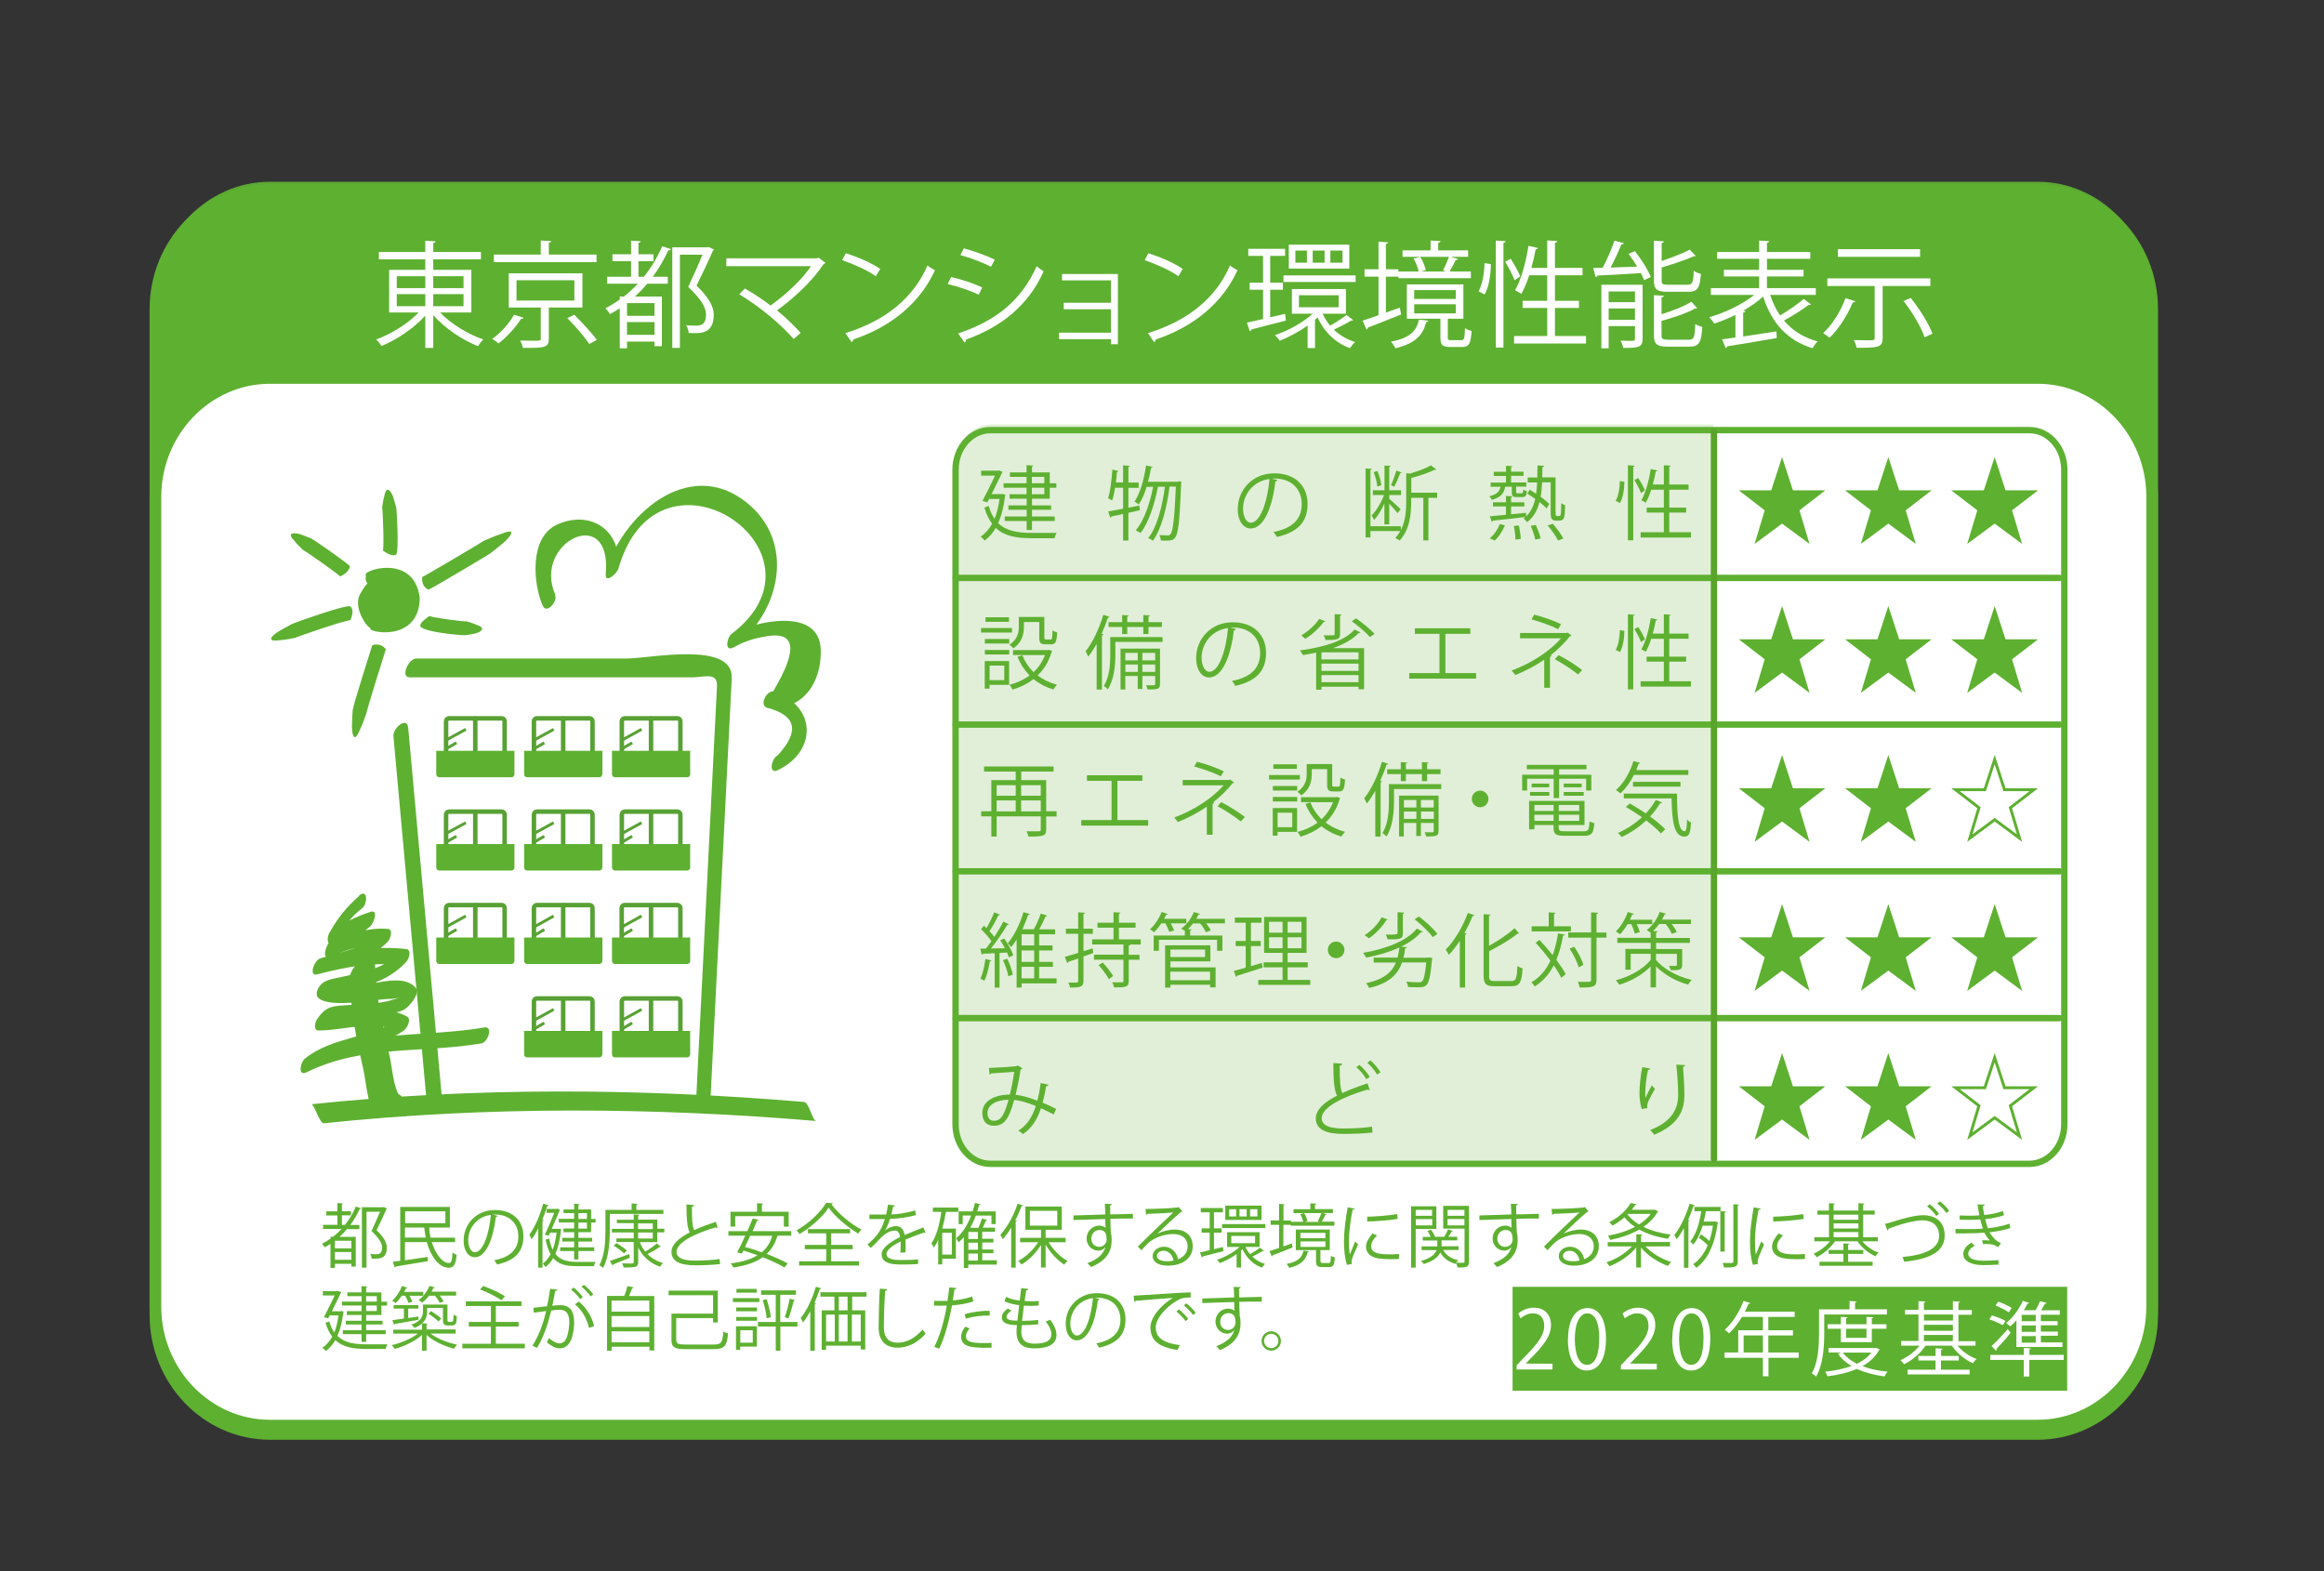
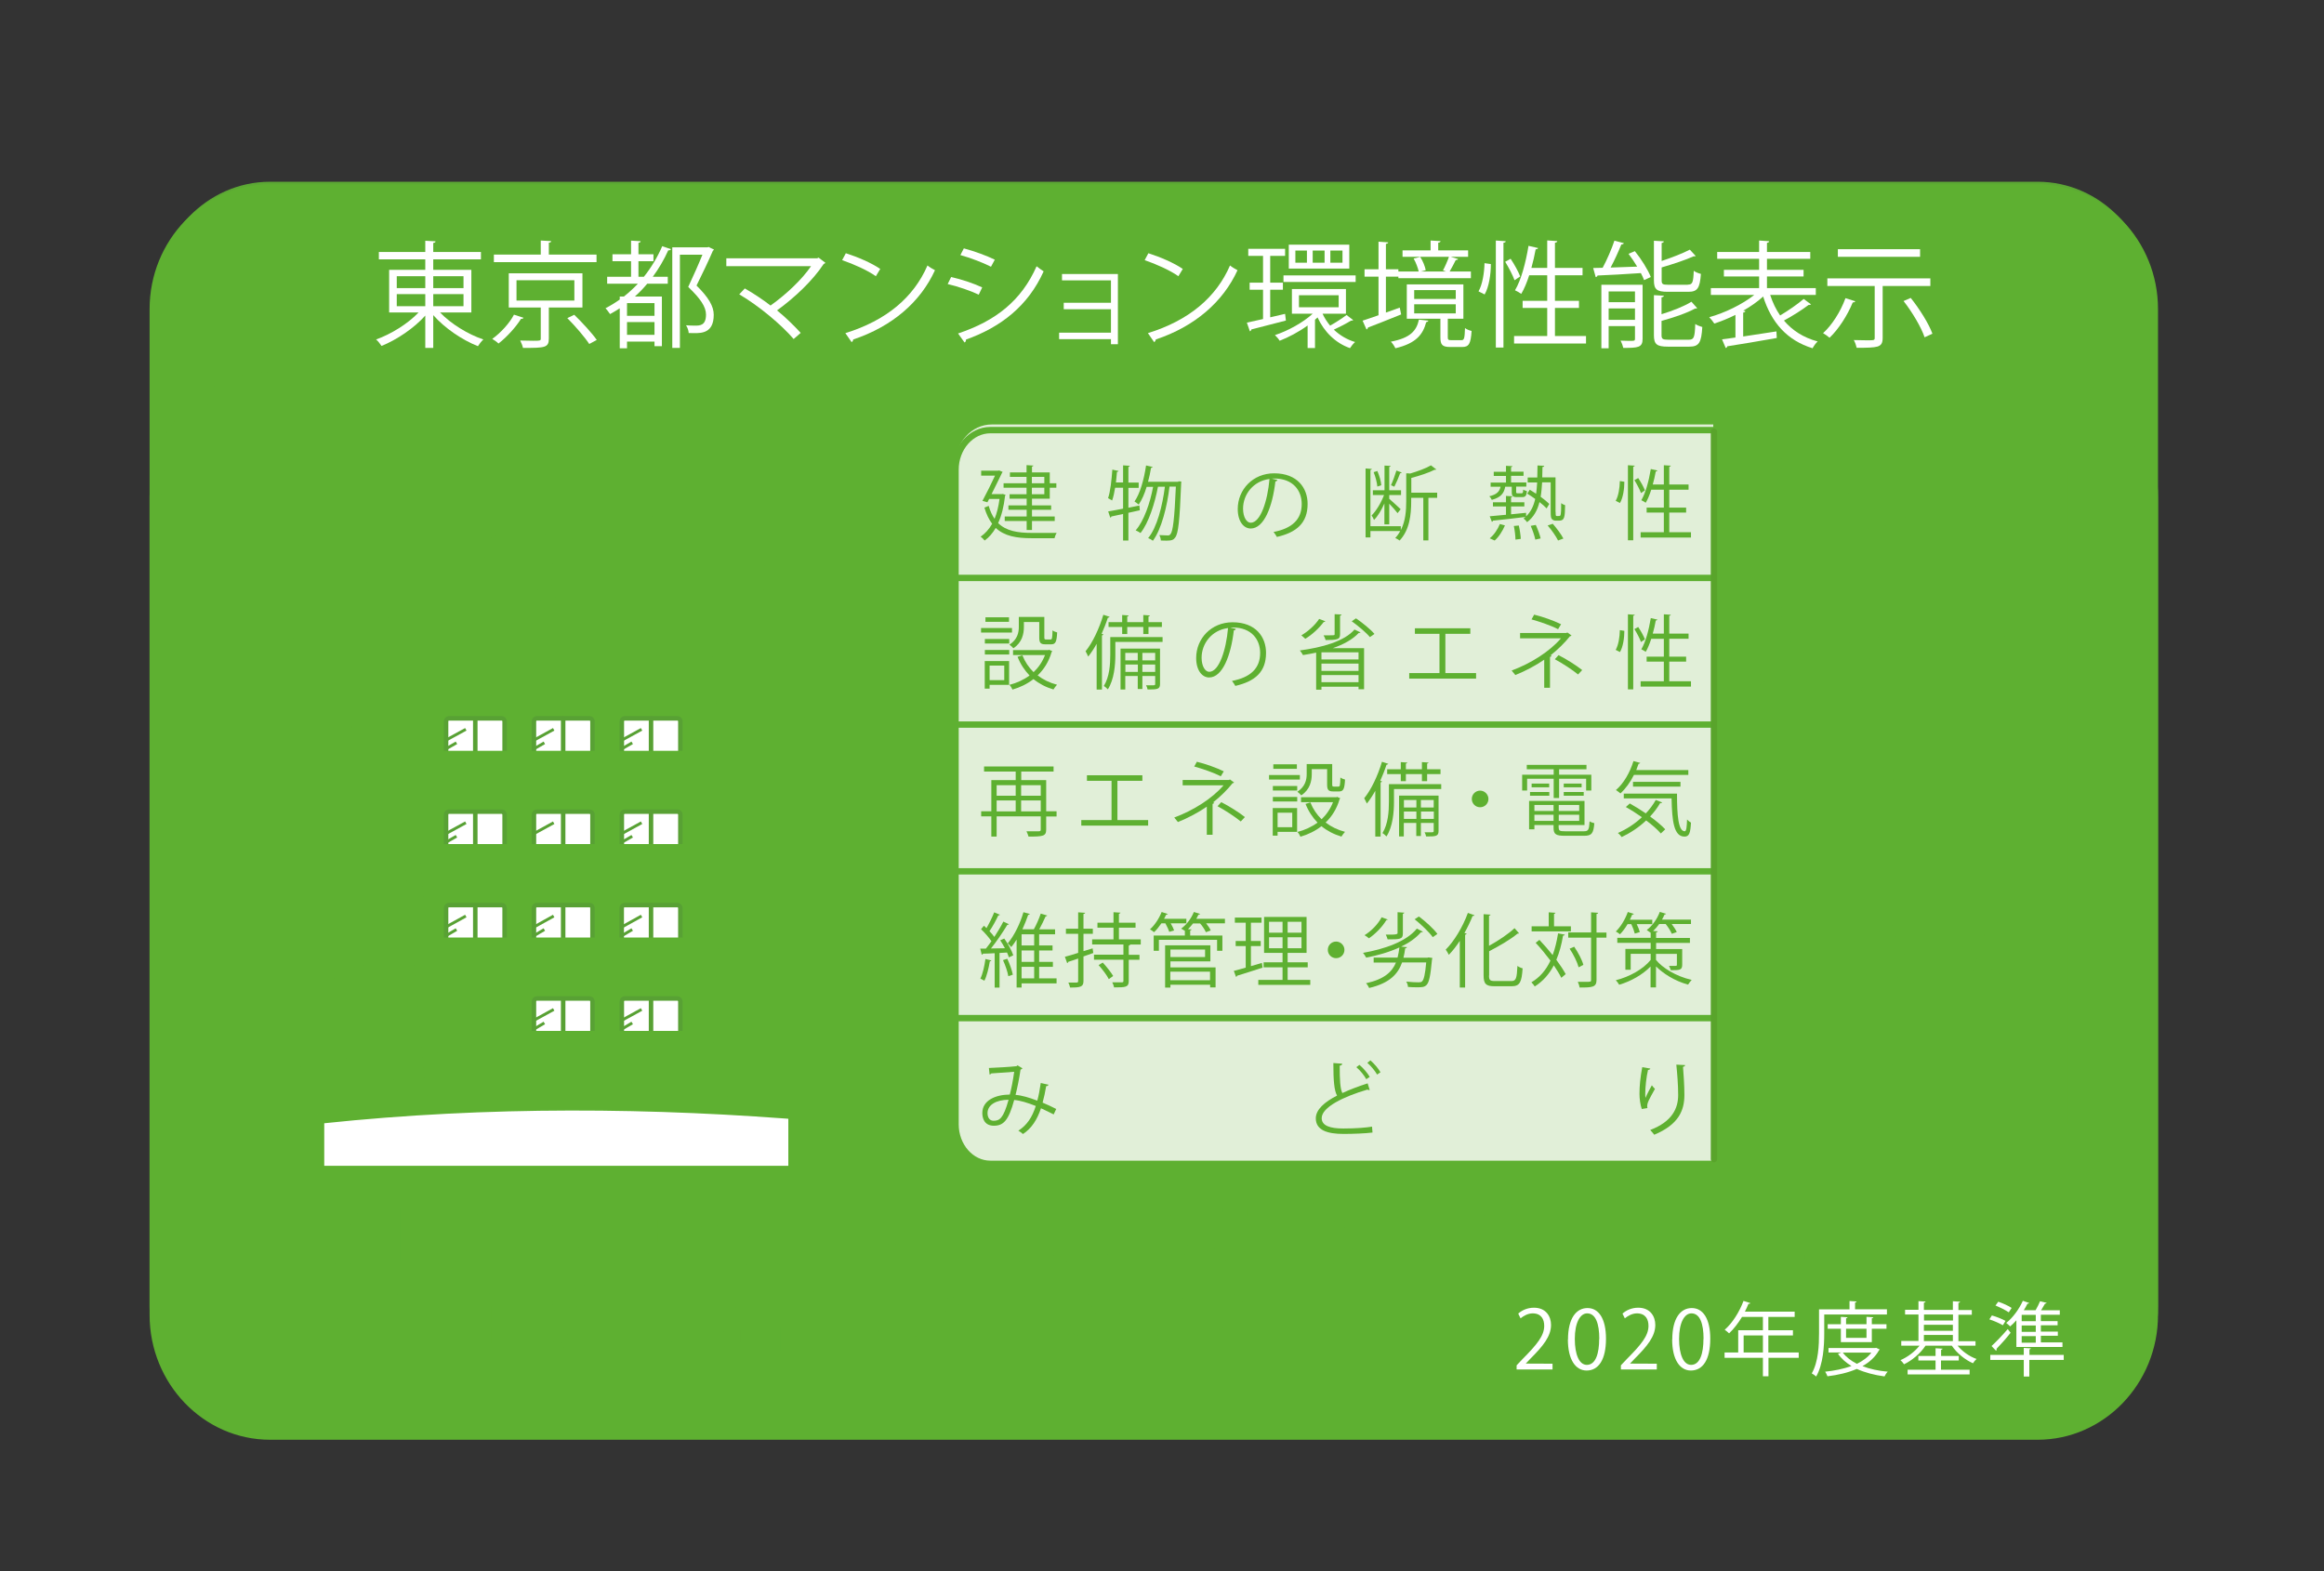
<svg xmlns="http://www.w3.org/2000/svg" id="_レイヤー_1" data-name="レイヤー 1" viewBox="0 0 201.26 136.06">
  <rect x="0" y="0" width="201.26" height="136.06" fill="#333333" stroke="none" />
  <defs>
    <style>
      .cls-1 {
        fill: #e1efd8;
      }

      .cls-2 {
        stroke: #59a42b;
      }

      .cls-2, .cls-3, .cls-4, .cls-5, .cls-6, .cls-7, .cls-8 {
        fill: none;
      }

      .cls-2, .cls-3, .cls-9, .cls-6, .cls-8 {
        stroke-linecap: round;
        stroke-linejoin: round;
      }

      .cls-2, .cls-6 {
        stroke-width: .55px;
      }

      .cls-3 {
        stroke-width: .39px;
      }

      .cls-3, .cls-4 {
        stroke: #58a134;
      }

      .cls-4 {
        stroke-width: .25px;
      }

      .cls-10 {
        fill: #fff;
      }

      .cls-9, .cls-6, .cls-7, .cls-8, .cls-11 {
        stroke: #5eb031;
      }

      .cls-9, .cls-8 {
        stroke-width: 1.01px;
      }

      .cls-9, .cls-11, .cls-12 {
        fill: #5eb031;
      }

      .cls-13 {
        fill: #5ca834;
      }

      .cls-7, .cls-11 {
        stroke-miterlimit: 10;
        stroke-width: .25px;
      }
    </style>
  </defs>
  <path class="cls-13" d="M186.38,113.16c0,5.66-4.46,10.3-9.92,10.3H23.38c-5.46,0-9.92-4.63-9.92-10.3V26.04c0-5.66,4.46-10.3,9.92-10.3h153.08c5.46,0,9.92,4.63,9.92,10.3v87.12Z" />
  <path class="cls-9" d="M186.38,113.88c0,5.67-4.46,10.3-9.92,10.3H23.38c-5.46,0-9.92-4.63-9.92-10.3V26.76c0-5.66,4.46-10.3,9.92-10.3h153.08c5.46,0,9.92,4.63,9.92,10.3v87.12Z" />
-   <path class="cls-10" d="M186.38,113.16c0,5.66-4.46,10.3-9.92,10.3H23.38c-5.46,0-9.92-4.63-9.92-10.3V43.03c0-5.66,4.46-10.3,9.92-10.3h153.08c5.46,0,9.92,4.63,9.92,10.3v70.12Z" />
  <path class="cls-8" d="M186.38,113.16c0,5.66-4.46,10.3-9.92,10.3H23.38c-5.46,0-9.92-4.63-9.92-10.3V43.03c0-5.66,4.46-10.3,9.92-10.3h153.08c5.46,0,9.92,4.63,9.92,10.3v70.12Z" />
  <path class="cls-12" d="M30.29,84.8c.06,2.6.56,5.12,1.14,7.64.31,1.36.44,3.77,1.37,4.91.33.41.92.24,1.25-.09.03-.03.05-.05.08-.08.49-.5.97-1.25.76-1.98-.19-.67-.96-.56-1.37-.15-.03.03-.05.05-.08.08.42-.03.83-.06,1.25-.09-.64-.79-.73-2.7-.96-3.63-.61-2.59-1.19-5.16-1.25-7.84-.04-1.82-2.24.06-2.21,1.23" />
  <path class="cls-12" d="M31.11,77.58c-1.09.96-1.92,1.98-2.61,3.26-.19.35-.22,1.19.41.86.98-.51,1.88-1.03,2.95-1.36,0-.41-.01-.82-.02-1.22-1.05.94-2.31,1.52-3.33,2.49-.21.2-.72,1.49.02,1.22,1.53-.54,2.87-1.12,4.55-1,0-.37-.01-.73-.02-1.1-1.24,1.31-3.66,1.74-5.33,2.27-.52.16-1.03,1.58-.26,1.38,2.38-.61,4.73-1.09,7.2-.79,0-.37-.01-.73-.02-1.1-1.38,1.49-3.73,1.8-5.62,2.23-.59.13-1.14.27-1.45.83-.15.27-.26.67.01.89,1.09.92,4.83.07,6.18.07.55,0,1.3-.28.27.06-1.48.48-3.22.38-4.78.54-.97.1-1.32.46-1.83,1.2-.14.2-.31.93.13.93,2.26.02,4.81-1,6.92.11.08-.4.16-.8.23-1.2-2.48,1.8-5.89,1.56-8.32,3.54-.37.3-.64,1.56.16,1.17,4.94-2.41,9.94-1.62,15.14-2.5.57-.1,1.04-1.51.26-1.38-5.34.9-10.35.14-15.43,2.61.05.39.11.78.16,1.17,2.39-1.95,5.82-1.73,8.32-3.54.26-.19.66-.97.23-1.2-2.2-1.16-4.82-.16-7.16-.18.05.31.09.62.13.93.69-1,5.32-.62,6.74-1.3.42-.2,1.56-1.44,1.01-1.99-1.69-1.7-5.93,1.06-7.62-.36,0,.3.01.6.02.89-.03.05,3.35-.66,3.87-.83,1.16-.39,2.14-1,2.97-1.89.21-.22.5-1.04-.02-1.1-2.56-.31-5,.18-7.47.82-.09.46-.17.92-.26,1.38,2.08-.66,4.61-1.22,6.15-2.85.2-.21.51-1.06-.02-1.1-1.74-.13-3.19.45-4.82,1.02,0,.41.01.82.02,1.22,1.02-.97,2.29-1.55,3.33-2.49.23-.21.73-1.46-.02-1.22-1.15.36-2.16.91-3.23,1.47.14.29.27.58.41.86.49-1.06,1.19-1.95,2.12-2.66.49-.43.45-1.73-.3-1.07" />
  <path class="cls-12" d="M35.44,58.66h24.45c1.18,0,2.26-.5,2.2.8-.58,11.57-1.17,23.15-1.75,34.72-.03.57-.06,1.14-.09,1.71,0,.16.84-.42-.38-.42h-8.34c-1.6,0-13.15.83-13.28-.6-.97-10.61-1.93-21.22-2.9-31.83-.1-1.05-1.34.03-1.28.71.98,10.81,1.97,21.63,2.95,32.44.19,2.12,13.22.9,14.86.9,1.79,0,9.47,1.49,9.64-1.75.62-12.2,1.23-24.4,1.85-36.6.16-3.27-7.09-1.71-9.12-1.71h-18.2c-.69,0-1.37,1.62-.61,1.62" />
  <rect class="cls-10" x="28.08" y="96.02" width="40.19" height="4.94" />
  <path class="cls-12" d="M48.1,51.53c-2.04-4.54,4.91-7.99,4.36-1.83-.08.91.98-.05,1.09-.44,3.43-12.13,19.21-1.49,9.79,5.65-.39.3-.62,1.56.16,1.17.79-.45,1.63-.76,2.52-.91,2.88-.64,3.19.93.93,4.71-.58-.06-1.21,1.19-.53,1.41,2.55.66,2.86,2.04.91,4.14-.53.25-.8,1.66.02,1.27,3.45-1.65,3.38-5.63-.41-6.81-.18.47-.35.94-.53,1.41,3.08.31,4.74-2.15,4.67-5-.09-3.83-5.72-2.44-7.62-1.48.05.39.11.78.16,1.17,3.97-3,5.3-9.06,1.04-12.47-5.12-4.09-10.87,1.28-12.21,6.03l1.09-.44c.28-3.16-2.38-5.01-5.32-3.67-2.41,1.11-2.05,5.16-1.21,7.03.33.73,1.3-.39,1.06-.91" />
  <path class="cls-12" d="M31.87,50.54c.75-.96,2.12-1.12,3.06-.34.94.78,1.09,2.19.33,3.15-.75.96-2.12,1.12-3.06.34-.93-.77-1.08-2.19-.33-3.15" />
  <path class="cls-12" d="M32.57,50.78h-.06c-.22-.06-.92-.04-.84-.83l.04-.1c-.62-.38,4.14-2.06,4.64,1.92-.02,4-4.82,2.96-4.25,2.59-.12.21-1.55-1.58-.95-2.86,1.04-1.81.81-.68.69.15-.3.04.72,2.04,1.02,1.67-.32.23,2.27.67,2.23-1.53-.36-2.18-2.85-1.21-2.52-1.02" />
  <path class="cls-12" d="M37.14,51.05h-.05c-.22-.08-.59-.39-.53-1.02l.02-.07c.06.02,5.33-3.1,5.31-3.12,0,0,.91-.41,1.59-.63,1.08-.44.93,0,.35.58.08-.01-1.37,1.15-1.38,1.14,0,.03-5.17,3.1-5.31,3.12" />
  <path class="cls-12" d="M36.42,54.27l-.02-.05c-.04-.26.29-.51.76-.86l.04-.04c-.43.07,3.2.58,3.17.48,0,0,.55.15.95.33.65.22.49.5,0,.68.05.03-1.06.22-1.06.2-.03.03-3.49-.23-3.84-.75" />
  <path class="cls-12" d="M30.32,52.52l.05.03c.19.16.23.58-.02,1.14l-.03.05c.15-.23-4.77,1.45-4.72,1.49,0,0-.82.18-1.43.22-1,.13-.77-.26-.23-.64-.07,0,1.29-.75,1.3-.75.01-.04,4.69-1.72,5.09-1.55" />
  <path class="cls-12" d="M30.3,49.04v.04c-.03.21-.27.58-.8.82l-.06.02c.11-.04-3.19-2.35-3.2-2.29,0,0-.47-.44-.77-.82-.53-.52-.27-.71.33-.59-.03-.06,1.15.4,1.14.41.05-.03,3.3,2.23,3.37,2.42" />
  <path class="cls-12" d="M34.3,48.03l-.04.03c-.21.09-.62-.02-1.08-.37l-.04-.04c.15.22.01-3.69-.05-3.66,0,0,.07-.62.2-1.08.15-.75.45-.55.67-.07.03-.06.35,1.1.35,1.1.04.02.26,3.79,0,4.09" />
  <path class="cls-12" d="M32.24,55.9l.04-.03c.21-.08.69-.14,1.1.31l.03.06c-.04.11-1.74,5.53-1.67,5.52-.03,0-.28.86-.58,1.46-.44,1.04-.64.6-.67-.12-.03.08.03-1.72.08-1.7-.06-.05,1.64-5.46,1.66-5.5" />
  <path class="cls-10" d="M27.5,96.46s20.36-2.2,42.65-.2" />
  <path class="cls-12" d="M28.04,97.28c14.12-1.49,28.53-1.39,42.65-.2-.34-.03-.62-1.61-1.07-1.65-14.12-1.19-28.54-1.29-42.65.2.23-.02.72,1.69,1.07,1.65" />
  <path class="cls-10" d="M43.7,66.67c0,.14-.11.26-.25.26h-4.57c-.14,0-.25-.12-.25-.26v-4.2c0-.14.11-.26.25-.26h4.57c.14,0,.25.12.25.26v4.2Z" />
  <path class="cls-3" d="M43.7,66.67c0,.14-.11.26-.25.26h-4.57c-.14,0-.25-.12-.25-.26v-4.2c0-.14.11-.26.25-.26h4.57c.14,0,.25.12.25.26v4.2Z" />
  <line class="cls-3" x1="41.16" y1="65.78" x2="41.16" y2="62.23" />
  <path class="cls-12" d="M44.55,67.05c0,.14-.11.26-.25.26h-6.27c-.14,0-.25-.12-.25-.26v-2.03h6.77v2.03Z" />
  <line class="cls-4" x1="38.67" y1="64.07" x2="40.34" y2="63.16" />
  <line class="cls-4" x1="38.67" y1="64.82" x2="39.53" y2="64.33" />
  <path class="cls-10" d="M51.31,66.67c0,.14-.11.26-.25.26h-4.57c-.14,0-.25-.12-.25-.26v-4.2c0-.14.11-.26.25-.26h4.57c.14,0,.25.12.25.26v4.2Z" />
  <path class="cls-3" d="M51.31,66.67c0,.14-.11.26-.25.26h-4.57c-.14,0-.25-.12-.25-.26v-4.2c0-.14.11-.26.25-.26h4.57c.14,0,.25.12.25.26v4.2Z" />
  <line class="cls-3" x1="48.77" y1="65.78" x2="48.77" y2="62.23" />
  <path class="cls-12" d="M52.16,67.05c0,.14-.11.26-.25.26h-6.27c-.14,0-.25-.12-.25-.26v-2.03h6.78v2.03Z" />
  <line class="cls-4" x1="46.29" y1="64.07" x2="47.95" y2="63.16" />
  <line class="cls-4" x1="46.29" y1="64.82" x2="47.14" y2="64.33" />
  <path class="cls-10" d="M58.92,66.67c0,.14-.11.26-.25.26h-4.57c-.14,0-.25-.12-.25-.26v-4.2c0-.14.11-.26.25-.26h4.57c.14,0,.25.12.25.26v4.2Z" />
  <path class="cls-3" d="M58.92,66.67c0,.14-.11.26-.25.26h-4.57c-.14,0-.25-.12-.25-.26v-4.2c0-.14.11-.26.25-.26h4.57c.14,0,.25.12.25.26v4.2Z" />
  <line class="cls-3" x1="56.38" y1="65.78" x2="56.38" y2="62.23" />
  <path class="cls-12" d="M59.77,67.05c0,.14-.11.26-.25.26h-6.27c-.14,0-.25-.12-.25-.26v-2.03h6.77v2.03Z" />
  <line class="cls-4" x1="53.9" y1="64.07" x2="55.56" y2="63.16" />
  <line class="cls-4" x1="53.9" y1="64.82" x2="54.75" y2="64.33" />
  <path class="cls-10" d="M43.7,74.75c0,.14-.11.26-.25.26h-4.57c-.14,0-.25-.12-.25-.26v-4.2c0-.14.11-.26.25-.26h4.57c.14,0,.25.12.25.26v4.2Z" />
  <path class="cls-3" d="M43.7,74.75c0,.14-.11.26-.25.26h-4.57c-.14,0-.25-.12-.25-.26v-4.2c0-.14.11-.26.25-.26h4.57c.14,0,.25.12.25.26v4.2Z" />
  <line class="cls-3" x1="41.16" y1="73.87" x2="41.16" y2="70.32" />
  <path class="cls-12" d="M44.55,75.13c0,.14-.11.26-.25.26h-6.27c-.14,0-.25-.12-.25-.26v-2.03h6.77v2.03Z" />
  <line class="cls-4" x1="38.67" y1="72.16" x2="40.34" y2="71.25" />
  <line class="cls-4" x1="38.67" y1="72.91" x2="39.53" y2="72.42" />
  <path class="cls-10" d="M51.31,74.75c0,.14-.11.26-.25.26h-4.57c-.14,0-.25-.12-.25-.26v-4.2c0-.14.11-.26.25-.26h4.57c.14,0,.25.12.25.26v4.2Z" />
  <path class="cls-3" d="M51.31,74.75c0,.14-.11.26-.25.26h-4.57c-.14,0-.25-.12-.25-.26v-4.2c0-.14.11-.26.25-.26h4.57c.14,0,.25.12.25.26v4.2Z" />
  <line class="cls-3" x1="48.77" y1="73.87" x2="48.77" y2="70.32" />
  <path class="cls-12" d="M52.16,75.13c0,.14-.11.26-.25.26h-6.27c-.14,0-.25-.12-.25-.26v-2.03h6.78v2.03Z" />
  <line class="cls-4" x1="46.29" y1="72.16" x2="47.95" y2="71.25" />
-   <line class="cls-4" x1="46.29" y1="72.91" x2="47.14" y2="72.42" />
  <path class="cls-10" d="M58.92,74.75c0,.14-.11.26-.25.26h-4.57c-.14,0-.25-.12-.25-.26v-4.2c0-.14.11-.26.25-.26h4.57c.14,0,.25.12.25.26v4.2Z" />
  <path class="cls-3" d="M58.92,74.75c0,.14-.11.26-.25.26h-4.57c-.14,0-.25-.12-.25-.26v-4.2c0-.14.11-.26.25-.26h4.57c.14,0,.25.12.25.26v4.2Z" />
  <line class="cls-3" x1="56.38" y1="73.87" x2="56.38" y2="70.32" />
  <path class="cls-12" d="M59.77,75.13c0,.14-.11.26-.25.26h-6.27c-.14,0-.25-.12-.25-.26v-2.03h6.77v2.03Z" />
  <line class="cls-4" x1="53.9" y1="72.16" x2="55.56" y2="71.25" />
  <line class="cls-4" x1="53.9" y1="72.91" x2="54.75" y2="72.42" />
  <path class="cls-10" d="M43.7,82.84c0,.14-.11.26-.25.26h-4.57c-.14,0-.25-.12-.25-.26v-4.2c0-.14.11-.26.25-.26h4.57c.14,0,.25.12.25.26v4.2Z" />
  <path class="cls-3" d="M43.7,82.84c0,.14-.11.26-.25.26h-4.57c-.14,0-.25-.12-.25-.26v-4.2c0-.14.11-.26.25-.26h4.57c.14,0,.25.12.25.26v4.2Z" />
  <line class="cls-3" x1="41.16" y1="81.96" x2="41.16" y2="78.41" />
  <path class="cls-12" d="M44.55,83.22c0,.14-.11.26-.25.26h-6.27c-.14,0-.25-.12-.25-.26v-2.03h6.77v2.03Z" />
  <line class="cls-4" x1="38.67" y1="80.25" x2="40.34" y2="79.33" />
  <line class="cls-4" x1="38.67" y1="81" x2="39.53" y2="80.5" />
  <path class="cls-10" d="M51.31,82.84c0,.14-.11.26-.25.26h-4.57c-.14,0-.25-.12-.25-.26v-4.2c0-.14.11-.26.25-.26h4.57c.14,0,.25.12.25.26v4.2Z" />
  <path class="cls-3" d="M51.31,82.84c0,.14-.11.26-.25.26h-4.57c-.14,0-.25-.12-.25-.26v-4.2c0-.14.11-.26.25-.26h4.57c.14,0,.25.12.25.26v4.2Z" />
  <line class="cls-3" x1="48.77" y1="81.96" x2="48.77" y2="78.41" />
  <path class="cls-12" d="M52.16,83.22c0,.14-.11.26-.25.26h-6.27c-.14,0-.25-.12-.25-.26v-2.03h6.78v2.03Z" />
  <line class="cls-4" x1="46.29" y1="80.25" x2="47.95" y2="79.33" />
  <line class="cls-4" x1="46.29" y1="81" x2="47.14" y2="80.5" />
  <rect class="cls-10" x="53.84" y="78.38" width="5.08" height="4.72" rx=".25" ry=".25" />
  <rect class="cls-3" x="53.84" y="78.38" width="5.08" height="4.72" rx=".25" ry=".25" />
  <line class="cls-3" x1="56.38" y1="81.96" x2="56.38" y2="78.41" />
  <path class="cls-12" d="M59.77,83.22c0,.14-.11.26-.25.26h-6.27c-.14,0-.25-.12-.25-.26v-2.03h6.77v2.03Z" />
  <line class="cls-4" x1="53.9" y1="80.25" x2="55.56" y2="79.33" />
  <line class="cls-4" x1="53.9" y1="81" x2="54.75" y2="80.5" />
  <path class="cls-10" d="M51.31,90.93c0,.14-.11.26-.25.26h-4.57c-.14,0-.25-.12-.25-.26v-4.2c0-.14.11-.26.25-.26h4.57c.14,0,.25.12.25.26v4.2Z" />
  <path class="cls-3" d="M51.31,90.93c0,.14-.11.26-.25.26h-4.57c-.14,0-.25-.12-.25-.26v-4.2c0-.14.11-.26.25-.26h4.57c.14,0,.25.12.25.26v4.2Z" />
  <line class="cls-3" x1="48.77" y1="90.05" x2="48.77" y2="86.5" />
  <path class="cls-12" d="M52.16,91.31c0,.14-.11.26-.25.26h-6.27c-.14,0-.25-.12-.25-.26v-2.03h6.78v2.03Z" />
  <line class="cls-4" x1="46.29" y1="88.33" x2="47.95" y2="87.42" />
  <line class="cls-4" x1="46.29" y1="89.09" x2="47.14" y2="88.59" />
  <path class="cls-10" d="M58.92,90.93c0,.14-.11.26-.25.26h-4.57c-.14,0-.25-.12-.25-.26v-4.2c0-.14.11-.26.25-.26h4.57c.14,0,.25.12.25.26v4.2Z" />
  <path class="cls-3" d="M58.92,90.93c0,.14-.11.26-.25.26h-4.57c-.14,0-.25-.12-.25-.26v-4.2c0-.14.11-.26.25-.26h4.57c.14,0,.25.12.25.26v4.2Z" />
  <line class="cls-3" x1="56.38" y1="90.05" x2="56.38" y2="86.5" />
  <path class="cls-12" d="M59.77,91.31c0,.14-.11.26-.25.26h-6.27c-.14,0-.25-.12-.25-.26v-2.03h6.77v2.03Z" />
  <line class="cls-4" x1="53.9" y1="88.33" x2="55.56" y2="87.42" />
  <line class="cls-4" x1="53.9" y1="89.09" x2="54.75" y2="88.59" />
  <path class="cls-1" d="M148.37,100.73h-62.49c-1.73,0-3.14-1.55-3.14-3.44v-57.09c0-1.89,1.41-3.44,3.14-3.44h62.49v63.98Z" />
  <line class="cls-6" x1="82.76" y1="50.05" x2="178.35" y2="50.05" />
  <line class="cls-6" x1="82.76" y1="62.75" x2="178.35" y2="62.75" />
  <line class="cls-6" x1="82.76" y1="75.46" x2="178.35" y2="75.46" />
  <line class="cls-6" x1="82.76" y1="88.17" x2="178.35" y2="88.17" />
  <path class="cls-6" d="M178.77,97.37c0,1.88-1.36,3.42-3.01,3.42h-90c-1.66,0-3.01-1.54-3.01-3.42v-56.7c0-1.88,1.36-3.42,3.01-3.42h90c1.66,0,3.01,1.54,3.01,3.42v56.7Z" />
  <line class="cls-2" x1="148.43" y1="37.39" x2="148.43" y2="100.38" />
  <rect class="cls-12" x="130.99" y="111.44" width="48.03" height="9" />
  <rect class="cls-5" y="0" width="201.26" height="136.06" />
  <g>
    <path class="cls-11" d="M155.18,42.59h2.53l-2.02,1.56.79,2.63-2.15-1.59-2.15,1.59.79-2.63-2.02-1.56h2.53l.85-2.6.85,2.6Z" />
    <path class="cls-11" d="M164.38,42.59h2.53l-2.02,1.56.79,2.63-2.15-1.59-2.15,1.59.79-2.63-2.02-1.56h2.53l.85-2.6.85,2.6Z" />
    <path class="cls-11" d="M173.59,42.59h2.54l-2.03,1.56.79,2.63-2.15-1.59-2.15,1.59.79-2.63-2.03-1.56h2.54l.85-2.6.85,2.6Z" />
  </g>
  <g>
    <path class="cls-11" d="M155.18,55.49h2.53l-2.02,1.56.79,2.63-2.15-1.59-2.15,1.59.79-2.63-2.02-1.56h2.53l.85-2.6.85,2.6Z" />
    <path class="cls-11" d="M164.38,55.49h2.53l-2.02,1.56.79,2.63-2.15-1.59-2.15,1.59.79-2.63-2.02-1.56h2.53l.85-2.6.85,2.6Z" />
    <path class="cls-11" d="M173.59,55.49h2.54l-2.03,1.56.79,2.63-2.15-1.59-2.15,1.59.79-2.63-2.03-1.56h2.54l.85-2.6.85,2.6Z" />
  </g>
  <g>
    <path class="cls-11" d="M155.18,68.39h2.53l-2.02,1.56.79,2.63-2.15-1.59-2.15,1.59.79-2.63-2.02-1.56h2.53l.85-2.6.85,2.6Z" />
    <path class="cls-11" d="M164.38,68.39h2.53l-2.02,1.56.79,2.63-2.15-1.59-2.15,1.59.79-2.63-2.02-1.56h2.53l.85-2.6.85,2.6Z" />
    <path class="cls-7" d="M173.59,68.39h2.54l-2.03,1.56.79,2.63-2.15-1.59-2.15,1.59.79-2.63-2.03-1.56h2.54l.85-2.6.85,2.6Z" />
  </g>
  <g>
    <path class="cls-11" d="M155.18,81.3h2.53l-2.02,1.56.79,2.63-2.15-1.59-2.15,1.59.79-2.63-2.02-1.56h2.53l.85-2.6.85,2.6Z" />
    <path class="cls-11" d="M164.38,81.3h2.53l-2.02,1.56.79,2.63-2.15-1.59-2.15,1.59.79-2.63-2.02-1.56h2.53l.85-2.6.85,2.6Z" />
    <path class="cls-11" d="M173.59,81.3h2.54l-2.03,1.56.79,2.63-2.15-1.59-2.15,1.59.79-2.63-2.03-1.56h2.54l.85-2.6.85,2.6Z" />
  </g>
  <g>
    <path class="cls-11" d="M155.18,94.2h2.53l-2.02,1.56.79,2.63-2.15-1.59-2.15,1.59.79-2.63-2.02-1.56h2.53l.85-2.6.85,2.6Z" />
    <path class="cls-11" d="M164.38,94.2h2.53l-2.02,1.56.79,2.63-2.15-1.59-2.15,1.59.79-2.63-2.02-1.56h2.53l.85-2.6.85,2.6Z" />
-     <path class="cls-7" d="M173.59,94.2h2.54l-2.03,1.56.79,2.63-2.15-1.59-2.15,1.59.79-2.63-2.03-1.56h2.54l.85-2.6.85,2.6Z" />
  </g>
  <rect class="cls-5" y="0" width="201.26" height="136.06" />
  <g>
    <path class="cls-10" d="M40.82,27.06h-2.71c.93.98,2.43,1.9,3.75,2.34-.16.14-.36.4-.47.58-1.35-.53-2.88-1.56-3.87-2.69v2.84h-.69v-2.8c-.98,1.1-2.48,2.1-3.79,2.63-.11-.17-.31-.43-.47-.56,1.29-.46,2.75-1.36,3.68-2.34h-2.55v-3.69h3.13v-.91h-4.02v-.64h4.02v-.97l.89.05c0,.07-.06.12-.2.14v.78h4.13v.64h-4.13v.91h3.3v3.69ZM34.36,23.92v1.03h2.47v-1.03h-2.47ZM34.36,25.47v1.05h2.47v-1.05h-2.47ZM40.14,23.92h-2.62v1.03h2.62v-1.03ZM40.14,26.52v-1.05h-2.62v1.05h2.62Z" />
    <path class="cls-10" d="M45.34,27.52c-.04.08-.13.1-.22.09-.41.67-1.21,1.57-1.95,2.14-.13-.13-.39-.32-.54-.4.75-.54,1.51-1.38,1.88-2.1l.83.27ZM51.66,22.05v.65h-8.89v-.65h4.06v-1.22l.9.05c-.01.08-.06.13-.2.14v1.03h4.13ZM50.44,26.63h-2.91v2.69c0,.8-.35.81-2.24.81-.04-.19-.14-.45-.24-.64.43,0,.82.02,1.12.02.61,0,.66,0,.66-.2v-2.68h-2.77v-2.96h6.38v2.96ZM44.73,24.27v1.76h5.01v-1.76h-5.01ZM51.03,29.79c-.38-.58-1.21-1.55-1.9-2.24l.6-.29c.68.66,1.54,1.59,1.95,2.18l-.65.35Z" />
    <path class="cls-10" d="M55.29,23.97h.47c.63-.79,1.17-1.68,1.59-2.65l.76.26c-.03.07-.12.11-.24.1-.37.82-.82,1.59-1.34,2.29h1.3v.6h-1.78c-.33.4-.69.77-1.07,1.11h2.34v4.3h-.64v-.4h-2.38v.58h-.63v-3.46c-.27.18-.55.34-.84.5-.09-.13-.27-.38-.39-.51.43-.22.84-.47,1.23-.75v-.26h.36c.42-.33.83-.71,1.21-1.11h-2.66v-.6h2.07v-1.35h-1.61v-.6h1.61v-1.18l.83.05c0,.07-.06.12-.19.14v.99h1.3v.6h-1.3v1.35ZM56.68,27.35v-1.1h-2.38v1.1h2.38ZM54.3,29h2.38v-1.11h-2.38v1.11ZM58.22,21.42h3.03c.11-.03.12-.03.14-.03.05.03.1.07.44.22-.01.04-.05.08-.09.1-.37.86-.89,1.95-1.42,3.02,1.05,1.03,1.49,1.8,1.49,2.53,0,1.59-1.05,1.59-1.71,1.59-.16,0-.31,0-.46-.01,0-.19-.1-.48-.23-.67.27.02.54.03.76.03.44,0,.97,0,.97-.96,0-.66-.47-1.37-1.54-2.39.47-1.01.9-1.97,1.23-2.79h-1.95v8.07h-.66v-8.71Z" />
    <path class="cls-10" d="M71.48,22.76c-.03.05-.08.08-.15.1-.93,1.42-2.5,2.91-4.04,4.02.77.62,1.54,1.39,2.05,1.95l-.61.53c-1.05-1.23-3.02-2.88-4.71-3.87l.48-.51c.71.4,1.51.93,2.23,1.48,1.35-.96,2.72-2.25,3.51-3.41h-7.34v-.68h7.87l.12-.06.59.45Z" />
    <path class="cls-10" d="M73.25,21.93c1.04.33,2.24.85,2.98,1.36l-.38.63c-.72-.51-1.9-1.04-2.92-1.39l.32-.6ZM73.21,28.85c3.55-1.1,5.91-3.09,7.11-5.86.21.17.44.3.65.41-1.25,2.74-3.69,4.87-7.08,6,0,.09-.07.19-.14.23l-.54-.78Z" />
    <path class="cls-10" d="M82.37,23.99c.9.2,2.02.58,2.69.9l-.3.63c-.66-.32-1.81-.72-2.69-.92l.3-.61ZM82.97,28.88c3.25-1.09,5.47-2.82,6.8-5.82.15.13.46.34.61.44-1.34,2.97-3.67,4.82-6.73,5.91.02.09-.03.21-.12.25l-.56-.78ZM83.47,21.51c.9.24,2,.64,2.68.98l-.33.61c-.71-.36-1.75-.76-2.65-1.01l.3-.58Z" />
    <path class="cls-10" d="M96.81,23.73v6.08h-.6v-.44h-4.49v-.56h4.49v-2.03h-4.09v-.56h4.09v-1.94h-4.24v-.55h4.84Z" />
    <path class="cls-10" d="M99.45,21.93c1.04.33,2.24.85,2.98,1.36l-.38.63c-.72-.51-1.9-1.04-2.92-1.39l.32-.6ZM99.41,28.85c3.55-1.1,5.91-3.09,7.11-5.86.21.17.44.3.65.41-1.25,2.74-3.69,4.87-7.08,6,0,.09-.07.19-.14.23l-.54-.78Z" />
    <path class="cls-10" d="M111.29,27.18l.07.58c-1.1.29-2.26.59-2.99.77-.01.08-.06.14-.13.16l-.26-.75c.39-.08.87-.19,1.4-.31v-2.54h-1.16v-.61h1.16v-2.32h-1.28v-.61h3.19v.61h-1.29v2.32h1.1v.61h-1.1v2.39l1.29-.3ZM114.53,27.16c.17.37.39.72.66,1.04.47-.26,1.07-.65,1.42-.92l.58.44s-.07.05-.12.05c-.03,0-.05,0-.08,0-.38.24-1,.56-1.48.78.51.48,1.13.86,1.84,1.07-.15.13-.34.37-.44.53-1.26-.44-2.25-1.43-2.81-2.66-.07.07-.14.13-.22.2v2.45h-.64v-1.95c-.77.56-1.65,1.02-2.42,1.32-.09-.15-.27-.36-.41-.49,1.11-.36,2.41-1.07,3.27-1.85h-1.8v-2.14h4.68v2.14h-2.03ZM111.15,23.85h6.25v.57h-6.25v-.57ZM116.85,21.19v2.07h-5.24v-2.07h5.24ZM113.18,22.75v-1.05h-1v1.05h1ZM112.49,25.57v1.04h3.44v-1.04h-3.44ZM114.71,22.75v-1.05h-1.03v1.05h1.03ZM116.26,22.75v-1.05h-1.05v1.05h1.05Z" />
    <path class="cls-10" d="M120.02,27.07l1.2-.43c.03.13.06.27.12.59-1.06.43-2.17.87-2.88,1.14,0,.08-.06.14-.12.16l-.34-.76c.38-.12.86-.29,1.38-.47v-3.34h-1.21v-.64h1.21v-2.39l.84.06c0,.07-.07.11-.2.13v2.2h1.08v.19h1.76c-.07-.32-.24-.77-.44-1.12l.57-.14c.23.34.42.83.48,1.15-.22.05-.35.09-.43.11h2.18l-.26-.09c.18-.33.4-.83.52-1.18h-4.02v-.56h2.43v-.85l.86.05c0,.07-.06.12-.2.14v.66h2.59v.56h-1.51l.64.19c-.02.06-.09.09-.2.09-.14.28-.35.69-.53.99h1.84v.58h-6.28v-.13h-1.08v3.11ZM123.7,27.77c-.02.06-.08.11-.19.13-.28,1.05-.85,1.83-2.67,2.26-.07-.16-.25-.44-.39-.57,1.67-.32,2.22-.93,2.43-1.91l.82.09ZM125.38,29.21c0,.21.05.25.3.25h.87c.24,0,.29-.12.32-1.05.13.11.39.21.57.25-.07,1.12-.24,1.39-.81,1.39h-1.03c-.69,0-.86-.18-.86-.83v-1.62h-2.91v-2.97h4.9v2.97h-1.35v1.61ZM122.47,25.12v.77h3.6v-.77h-3.6ZM122.47,26.35v.79h3.6v-.79h-3.6Z" />
    <path class="cls-10" d="M129.11,22.87c0,.88-.16,1.98-.54,2.63l-.53-.27c.34-.58.5-1.6.52-2.44l.55.08ZM129.54,20.83l.86.06c0,.07-.07.12-.2.13v9.08h-.66v-9.27ZM130.82,22.41c.33.49.68,1.13.83,1.53l-.49.33c-.15-.42-.5-1.1-.81-1.6l.47-.26ZM134.66,29.1h2.69v.65h-6.23v-.65h2.87v-2.43h-2.13v-.62h2.13v-2.21h-1.56c-.2.62-.43,1.18-.69,1.61-.13-.1-.38-.24-.54-.31.53-.88.93-2.39,1.17-3.85l.83.19c-.02.07-.09.11-.21.11-.1.53-.22,1.08-.37,1.61h1.37v-2.38l.87.06c0,.07-.06.12-.2.14v2.18h2.39v.64h-2.39v2.21h2.08v.62h-2.08v2.43Z" />
    <path class="cls-10" d="M140.63,21.06c-.03.07-.1.1-.22.11-.24.59-.59,1.37-.93,2,.71-.02,1.5-.05,2.3-.08-.23-.38-.49-.77-.75-1.11l.55-.23c.56.69,1.14,1.62,1.38,2.24l-.58.27c-.07-.18-.16-.39-.28-.61-1.4.1-2.84.17-3.76.21,0,.08-.08.12-.15.14l-.22-.79.82-.02c.37-.68.79-1.65,1.02-2.35l.82.22ZM142.25,24.66v4.69c0,.75-.4.78-1.67.78-.04-.18-.14-.45-.24-.63.3.01.57.02.77.02.43,0,.48,0,.48-.18v-1.1h-2.28v1.92h-.63v-5.5h3.57ZM141.59,25.24h-2.28v.93h2.28v-.93ZM139.31,27.7h2.28v-.99h-2.28v.99ZM146.16,24.65c.41,0,.48-.17.52-1.2.15.12.42.22.62.27-.09,1.22-.29,1.55-1.08,1.55h-1.81c-.93,0-1.18-.21-1.18-.99v-3.43l.86.05c0,.07-.06.12-.19.14v1.56c.9-.3,1.85-.67,2.44-.98l.51.55s-.06.03-.1.03c-.03,0-.06,0-.09,0-.68.31-1.77.67-2.76.96v1.12c0,.32.08.38.56.38h1.7ZM143.89,29.02c0,.34.1.4.6.4h1.76c.45,0,.52-.2.56-1.36.16.11.43.21.61.26-.08,1.35-.28,1.7-1.12,1.7h-1.87c-.94,0-1.2-.2-1.2-.99v-3.47l.86.05c0,.07-.06.12-.2.14v1.46c.96-.29,1.99-.7,2.59-1.08l.5.56s-.06.03-.11.03c-.02,0-.05,0-.08,0-.67.38-1.85.78-2.9,1.07v1.24Z" />
    <path class="cls-10" d="M153.3,25.54c.21.66.5,1.26.86,1.78.69-.41,1.53-.99,2.04-1.43l.64.47s-.12.07-.22.05c-.55.42-1.4.96-2.13,1.35.73.86,1.69,1.48,2.92,1.81-.15.13-.34.4-.44.59-2.21-.68-3.56-2.22-4.28-4.48-.48.44-1.08.86-1.73,1.23l.19.03c0,.06-.06.11-.19.13v2.07l2.88-.44.03.57c-1.57.28-3.24.56-4.29.72,0,.08-.07.13-.13.15l-.32-.75c.33-.04.73-.1,1.16-.16v-1.96c-.62.31-1.25.56-1.83.75-.1-.16-.3-.41-.44-.55,1.32-.36,2.87-1.11,3.9-1.93h-3.76v-.59h4.18v-1.01h-3.05v-.57h3.05v-.96h-3.63v-.59h3.63v-.99l.87.06c0,.07-.06.12-.19.14v.79h3.75v.59h-3.75v.96h3.17v.57h-3.17v1.01h4.23v.59h-3.95Z" />
    <path class="cls-10" d="M160.67,26.09c-.03.07-.1.1-.22.1-.47,1.14-1.23,2.32-2.01,3.06-.13-.12-.39-.3-.56-.4.76-.68,1.51-1.85,1.94-3.03l.85.27ZM167.17,24.77h-4.13v4.48c0,.45-.11.65-.44.76-.34.1-.92.11-1.81.11-.04-.19-.14-.48-.25-.67.42,0,.82.02,1.12.02.65,0,.69,0,.69-.22v-4.48h-4.1v-.66h8.92v.66ZM166.28,21.58v.66h-7.12v-.66h7.12ZM166.67,29.21c-.28-.85-1.06-2.17-1.82-3.14l.62-.27c.76.95,1.57,2.24,1.88,3.1l-.68.31Z" />
  </g>
  <g>
    <path class="cls-12" d="M29.59,106.08h.28c.38-.47.7-1.01.95-1.59l.46.16s-.07.07-.14.06c-.22.49-.49.95-.8,1.37h.78v.36h-1.07c-.2.24-.41.46-.64.67h1.4v2.58h-.38v-.24h-1.43v.35h-.38v-2.08c-.16.11-.33.2-.5.3-.05-.08-.16-.23-.23-.31.26-.13.5-.28.74-.45v-.16h.22c.25-.2.5-.43.73-.67h-1.6v-.36h1.24v-.81h-.96v-.36h.96v-.71l.5.03s-.04.07-.11.08v.59h.78v.36h-.78v.81ZM30.43,108.11v-.66h-1.43v.66h1.43ZM29,109.1h1.43v-.67h-1.43v.67ZM31.35,104.55h1.82c.07-.02.07-.02.08-.02.03.02.06.04.26.13,0,.02-.03.05-.05.06-.22.52-.53,1.17-.85,1.81.63.62.89,1.08.89,1.52,0,.95-.63.95-1.03.95-.1,0-.19,0-.28,0,0-.12-.06-.29-.14-.4.16.01.32.02.46.02.26,0,.58,0,.58-.58,0-.4-.28-.82-.92-1.43.28-.61.54-1.18.74-1.67h-1.17v4.84h-.4v-5.22Z" />
    <path class="cls-12" d="M39.42,107.57h-2.03c.32,1.01.91,1.82,1.51,1.81.19,0,.26-.25.29-.91.1.08.24.16.35.2-.07.88-.25,1.12-.67,1.12-.85,0-1.56-.97-1.91-2.22h-1.89v1.57c.61-.08,1.3-.19,1.97-.29l.02.37c-1.03.17-2.12.35-2.79.46-.01.05-.05.08-.09.08l-.16-.49c.19-.02.4-.05.64-.08v-4.67h4.3v1.79h-1.79c.01.29.05.59.11.87h2.13v.38ZM38.57,104.9h-3.48v1.03h3.48v-1.03ZM35.08,107.18h1.79c-.06-.28-.1-.58-.13-.87h-1.67v.87Z" />
    <path class="cls-12" d="M43.09,105.29c-.02.05-.07.1-.15.1-.22,1.87-.84,3.49-1.83,3.49-.5,0-.96-.5-.96-1.45,0-1.44,1.12-2.64,2.7-2.64,1.73,0,2.48,1.1,2.48,2.27,0,1.43-.83,2.12-2.28,2.45-.05-.1-.16-.26-.25-.37,1.38-.26,2.09-.94,2.09-2.07,0-.99-.64-1.89-2.04-1.89-.06,0-.13,0-.18.01l.43.1ZM42.51,105.21c-1.21.15-1.96,1.15-1.96,2.2,0,.64.28,1.04.56,1.04.73,0,1.25-1.6,1.4-3.24Z" />
    <path class="cls-12" d="M47.52,104.38s-.07.07-.13.06c-.12.4-.26.8-.43,1.19l.14.04s-.04.07-.12.07v4.04h-.37v-3.39c-.18.35-.37.67-.58.94-.04-.1-.13-.3-.19-.4.47-.62.92-1.66,1.2-2.69l.47.14ZM48.41,106.41l.2.05s-.02.05-.03.07c-.08.84-.24,1.52-.48,2.06.41.54,1.01.68,1.81.69.17,0,1.44,0,1.67,0-.06.09-.12.26-.14.37h-1.56c-.88,0-1.52-.16-1.97-.7-.19.32-.41.58-.67.78-.05-.08-.16-.22-.24-.29.26-.19.49-.47.68-.82-.18-.32-.32-.73-.43-1.26l.31-.1c.08.39.17.71.3.97.16-.41.27-.91.34-1.48h-.56l-.12.26-.34-.08c.28-.58.61-1.37.82-1.9h-.67v-.34h.86l.07-.02.23.1s-.02.05-.04.08c-.16.38-.41.99-.67,1.57h.61ZM49.72,105.56v-.5h-.92v-.32h.92v-.5l.49.04s-.04.07-.12.08v.38h1.1v.82h.39v.32h-.39v.83h-1.1v.49h1.19v.32h-1.19v.5h1.37v.32h-1.37v.73h-.37v-.73h-1.21v-.32h1.21v-.5h-1.02v-.32h1.02v-.49h-.92v-.32h.92v-.52h-1.33v-.32h1.33ZM50.83,105.06h-.74v.5h.74v-.5ZM50.83,106.4v-.52h-.74v.52h.74Z" />
    <path class="cls-12" d="M57.46,105.13h-4.65v1.44c0,.94-.08,2.31-.58,3.23-.07-.07-.24-.19-.33-.22.48-.88.53-2.11.53-3v-1.8h2.27v-.56l.53.04s-.04.07-.12.08v.44h2.34v.37ZM52.82,109.2c.42-.14,1.04-.37,1.66-.59.02.07.04.13.07.31-.53.22-1.08.44-1.44.58,0,.04-.02.08-.06.1l-.23-.39ZM56.92,107.57h-1.51c.11.3.27.57.47.82.34-.2.74-.48,1-.7l.36.28s-.07.04-.13.03c-.26.19-.68.43-1.03.61.35.36.8.62,1.33.77-.08.08-.2.22-.25.32-.85-.29-1.49-.87-1.89-1.66v1.24c0,.26-.07.37-.25.43-.19.05-.5.06-1.01.06-.02-.1-.08-.26-.14-.36.23,0,.46.01.62.01.35,0,.39,0,.39-.14v-1.72h-1.5v-.31h1.5v-.52h-1.89v-.31h1.89v-.49h-1.46v-.3h1.46v-.46l.5.03s-.04.08-.11.08v.34h1.65v.79h.61v.31h-.61v.82ZM54.05,108.55c-.2-.19-.58-.48-.9-.67l.23-.22c.32.17.71.45.91.64l-.25.25ZM55.26,105.95v.49h1.27v-.49h-1.27ZM55.26,106.74v.52h1.27v-.52h-1.27Z" />
    <path class="cls-12" d="M62.16,106.33s-.03,0-.05,0c-.04,0-.09-.01-.13-.04-1.78.52-3.39,1.31-3.39,2.11,0,.58.64.77,1.61.77s1.7-.07,2.12-.14l.04.44c-.55.07-1.45.11-2.15.11-1.19,0-2.05-.28-2.06-1.16,0-.64.64-1.21,1.58-1.69-.2-.37-.28-1.06-.28-2.42l.66.05c0,.08-.07.13-.19.14,0,1.05.03,1.7.2,2.03.56-.26,1.21-.5,1.87-.72l.16.5Z" />
    <path class="cls-12" d="M68.5,107.01h-1.09s-.05.02-.09.02c-.19.66-.5,1.17-.93,1.56.71.27,1.37.57,1.82.83l-.28.35c-.45-.28-1.13-.6-1.88-.89-.64.46-1.49.73-2.54.89-.04-.1-.15-.26-.23-.35.94-.13,1.72-.34,2.32-.71-.41-.15-.83-.29-1.22-.41-.05.09-.09.18-.13.26l-.41-.11c.21-.38.46-.9.7-1.44h-1.46v-.39h1.64c.17-.38.33-.76.46-1.09l.52.1s-.05.07-.13.07c-.11.28-.25.59-.4.92h3.35v.39ZM63.67,105.32v.91h-.41v-1.29h2.3v-.74l.54.04s-.04.07-.12.08v.62h2.32v1.29h-.42v-.91h-4.21ZM64.97,107.01c-.15.33-.31.67-.45.98.46.12.95.28,1.45.46.43-.35.73-.82.91-1.43h-1.91Z" />
-     <path class="cls-12" d="M72.13,104.21s-.06.08-.12.09c.58.79,1.66,1.7,2.59,2.18-.1.1-.2.23-.27.35-.94-.55-2.01-1.46-2.57-2.24-.49.74-1.48,1.67-2.52,2.28-.05-.09-.17-.23-.25-.32,1.05-.59,2.09-1.58,2.55-2.38l.59.03ZM71.97,108.18v1.05h2.42v.37h-5.19v-.37h2.35v-1.05h-1.85v-.37h1.85v-1h-1.58v-.37h3.65v.37h-1.65v1h1.87v.37h-1.87Z" />
    <path class="cls-12" d="M80.16,106.77s-.02.01-.04.01c-.04,0-.07-.02-.09-.04-.46.15-1.12.4-1.62.61.01.14.02.29.02.47,0,.19,0,.41-.02.64l-.44.02c.02-.22.03-.49.03-.73,0-.09,0-.17,0-.24-.68.33-1.23.73-1.23,1.09s.41.52,1.24.52c.58,0,1.12-.01,1.5-.06v.4c-.35.04-.89.05-1.5.05-1.15,0-1.66-.28-1.66-.89,0-.53.7-1.04,1.59-1.49-.04-.38-.2-.56-.44-.56-.44,0-.89.25-1.43.85-.17.19-.4.42-.66.65l-.29-.29c.6-.53,1.16-1.03,1.51-2.21h-.34s-1,0-1,0v-.39c.37,0,.79,0,1.04,0h.41c.07-.28.12-.54.16-.86l.59.07c-.01.06-.06.1-.15.11-.04.24-.1.45-.15.67.41,0,1.28-.1,2.06-.35l.07.4c-.75.23-1.66.32-2.25.34-.14.45-.29.81-.43,1.01h0c.26-.23.66-.39.96-.39.41,0,.67.29.74.78.5-.23,1.14-.47,1.62-.66l.19.46Z" />
    <path class="cls-12" d="M82.99,104.95h-1.07c-.08.5-.19.99-.32,1.45h1.18v2.61h-1.18v.49h-.35v-2.12c-.11.25-.24.47-.38.66-.04-.09-.15-.28-.21-.36.43-.61.71-1.64.86-2.73h-.73v-.37h2.2v.37ZM82.43,108.65v-1.89h-.83v1.89h.83ZM86.33,109.17v.35h-2.48v.29h-.38v-2.67c-.14.16-.29.31-.45.44-.05-.09-.16-.26-.22-.34.55-.44.98-1.15,1.3-1.97h-.73v.74h-.35v-1.1h1.21c.08-.23.14-.48.2-.73l.5.11s-.06.07-.14.07c-.05.19-.1.37-.16.55h1.6v1.1h-.37v-.74h-1.35c-.14.38-.3.73-.49,1.06h.71c.11-.25.24-.58.31-.81l.46.14s-.05.05-.12.05c-.07.17-.17.41-.27.61h1.06v.35h-1.11v.61h.97v.32h-.97v.61h.97v.32h-.97v.61h1.27ZM84.69,107.3v-.61h-.83v.61h.83ZM84.69,108.23v-.61h-.83v.61h.83ZM83.86,108.56v.61h.83v-.61h-.83Z" />
    <path class="cls-12" d="M87.57,106.32c-.23.38-.48.71-.73,1-.04-.1-.14-.28-.21-.38.58-.62,1.15-1.66,1.5-2.7l.48.16s-.07.06-.14.05c-.16.42-.34.84-.55,1.24l.16.04s-.04.07-.12.07v3.98h-.39v-3.47ZM92.29,107.58h-1.48c.4.66,1.04,1.29,1.64,1.62-.1.08-.22.22-.29.32-.58-.37-1.2-1.03-1.61-1.73v1.98h-.4v-1.95c-.43.7-1.08,1.34-1.69,1.69-.07-.1-.19-.25-.28-.32.64-.31,1.31-.95,1.72-1.61h-1.56v-.38h1.81v-.7h-1.35v-2.01h3.15v2.01h-1.4v.7h1.73v.38ZM89.19,104.86v1.28h2.37v-1.28h-2.37Z" />
    <path class="cls-12" d="M95.72,105.19c0-.13-.02-.79-.04-.94l.62.02s-.05.11-.16.13c0,.07,0,.14.01.77.74-.02,1.51-.04,1.96-.05v.41c-.51-.01-1.24,0-1.95.02.01.47.02.9.04,1.23.06.2.07.38.07.63,0,.19-.02.41-.06.58-.16.7-.67,1.32-1.73,1.74-.08-.1-.21-.25-.31-.34.92-.33,1.41-.83,1.56-1.4h0c-.13.18-.35.32-.62.32-.53,0-1.01-.44-1.01-1.05,0-.64.51-1.12,1.08-1.12.22,0,.44.08.56.19,0-.1-.01-.5-.02-.76-.62.01-2.52.08-2.76.09v-.4s1.36-.04,1.36-.04l1.4-.05ZM95.83,107.3c0-.23,0-.78-.61-.78-.41,0-.71.32-.71.76,0,.42.32.7.67.7.43,0,.66-.33.66-.68Z" />
    <path class="cls-12" d="M100.25,106.83c.4-.2,1.01-.35,1.49-.35.95,0,1.55.56,1.55,1.44,0,1.09-.95,1.69-2.16,1.69-.78,0-1.31-.31-1.31-.84,0-.44.44-.8.98-.8.68,0,1.13.54,1.22,1.08.48-.18.83-.56.83-1.12,0-.65-.48-1.06-1.24-1.06-.9,0-1.78.4-2.18.79-.18.17-.41.42-.58.61l-.31-.31c.54-.56,2.25-2.2,3.07-2.96-.35.05-1.55.1-2.23.12-.02.04-.08.08-.13.09l-.05-.51c.81,0,2.36-.07,2.79-.13l.09-.04.32.39s-.08.05-.14.05c-.43.35-1.57,1.42-2.03,1.87h0ZM101.08,109.23c.18,0,.39-.02.55-.06-.07-.46-.41-.85-.85-.85-.31,0-.59.17-.59.44,0,.37.5.47.89.47Z" />
    <path class="cls-12" d="M105.91,108l.04.35c-.66.17-1.35.35-1.79.46,0,.05-.04.08-.08.1l-.16-.45c.23-.05.52-.11.84-.19v-1.52h-.7v-.37h.7v-1.39h-.77v-.37h1.91v.37h-.77v1.39h.66v.37h-.66v1.43l.77-.18ZM107.86,107.99c.1.22.23.43.4.62.28-.16.64-.39.85-.55l.35.26s-.04.03-.07.03c-.02,0-.03,0-.05,0-.23.14-.6.34-.89.47.31.29.68.52,1.1.64-.09.08-.2.22-.26.32-.76-.26-1.35-.86-1.69-1.6-.04.04-.08.08-.13.12v1.47h-.38v-1.17c-.46.34-.99.61-1.45.79-.05-.09-.16-.21-.25-.29.67-.22,1.45-.64,1.96-1.11h-1.08v-1.28h2.81v1.28h-1.22ZM105.83,106.01h3.75v.34h-3.75v-.34ZM109.25,104.41v1.24h-3.14v-1.24h3.14ZM107.05,105.35v-.63h-.6v.63h.6ZM106.63,107.04v.62h2.06v-.62h-2.06ZM107.96,105.35v-.63h-.62v.63h.62ZM108.89,105.35v-.63h-.63v.63h.63Z" />
    <path class="cls-12" d="M111.15,107.94l.72-.26c.02.08.04.16.07.35-.64.26-1.3.52-1.73.68,0,.05-.04.08-.07.1l-.2-.46c.23-.07.52-.17.83-.28v-2h-.73v-.38h.73v-1.43l.5.04s-.04.07-.12.08v1.32h.65v.11h1.06c-.04-.19-.14-.46-.26-.67l.34-.08c.14.21.25.5.29.69-.13.03-.21.05-.26.07h1.31l-.16-.05c.11-.2.24-.5.31-.71h-2.41v-.34h1.46v-.51l.52.03s-.04.07-.12.08v.39h1.55v.34h-.91l.38.11s-.05.05-.12.05c-.08.17-.21.41-.32.59h1.1v.35h-3.77v-.08h-.65v1.87ZM113.36,108.36s-.05.07-.11.08c-.17.63-.51,1.1-1.6,1.36-.04-.1-.15-.26-.23-.34,1-.19,1.33-.56,1.46-1.15l.49.05ZM114.37,109.23c0,.13.03.15.18.15h.52c.14,0,.17-.07.19-.63.08.07.23.12.34.15-.04.67-.14.83-.49.83h-.62c-.41,0-.52-.11-.52-.5v-.97h-1.75v-1.78h2.94v1.78h-.81v.96ZM112.62,106.77v.46h2.16v-.46h-2.16ZM112.62,107.51v.47h2.16v-.47h-2.16Z" />
    <path class="cls-12" d="M117.34,104.65c-.02.07-.08.1-.2.1-.21.98-.32,2.05-.32,2.7,0,.45.02.91.08,1.19.11-.29.37-.92.46-1.13l.25.26c-.25.61-.43.95-.51,1.22-.03.1-.05.2-.05.28,0,.07.01.12.03.19l-.43.08c-.19-.57-.26-1.27-.26-2.06s.13-1.88.32-2.92l.63.11ZM121.16,109.03c-.22.01-.44.02-.66.02-.43,0-.83-.02-1.12-.07-.74-.11-1.08-.52-1.08-1,0-.41.23-.76.56-1.16l.39.17c-.3.31-.51.6-.51.94,0,.7,1.02.7,1.64.7.25,0,.52-.01.77-.03v.43ZM118.38,105.37c.77-.02,1.82-.09,2.62-.23l.04.42c-.74.13-1.95.21-2.64.22v-.41Z" />
    <path class="cls-12" d="M124.4,106.43h-1.8v3.35h-.4v-5.31h2.19v1.96ZM124.02,104.78h-1.42v.51h1.42v-.51ZM122.61,106.12h1.42v-.54h-1.42v.54ZM127.22,104.47v4.8c0,.47-.22.5-1,.5-.01-.1-.07-.27-.11-.38-.02.02-.03.05-.04.07-.62-.17-1.07-.51-1.34-1-.16.37-.55.74-1.43,1.01-.05-.08-.16-.2-.24-.27.9-.25,1.23-.61,1.35-.94h-1.3v-.32h1.36v-.51h-1.26v-.31h.69c-.06-.16-.17-.37-.29-.52l.32-.1c.15.19.29.44.34.61h-.02s.82,0,.82,0c.11-.18.26-.46.33-.65l.43.17s-.07.05-.12.04c-.07.12-.18.29-.28.44h.77v.31h-1.36v.51h1.47v.32h-1.33c.24.45.7.76,1.31.89-.06.05-.13.13-.18.21.16,0,.31.01.43.01.26,0,.29,0,.29-.12v-2.84h-1.85v-1.97h2.25ZM126.82,104.78h-1.46v.51h1.46v-.51ZM125.36,106.12h1.46v-.55h-1.46v.55Z" />
    <path class="cls-12" d="M130.88,105.19c0-.13-.02-.79-.04-.94l.62.02s-.05.11-.16.13c0,.07,0,.14.01.77.74-.02,1.51-.04,1.96-.05v.41c-.51-.01-1.24,0-1.95.02.01.47.02.9.04,1.23.06.2.07.38.07.63,0,.19-.02.41-.06.58-.16.7-.67,1.32-1.73,1.74-.08-.1-.21-.25-.31-.34.92-.33,1.41-.83,1.56-1.4h0c-.13.18-.35.32-.62.32-.53,0-1.01-.44-1.01-1.05,0-.64.51-1.12,1.08-1.12.22,0,.44.08.56.19,0-.1-.01-.5-.02-.76-.62.01-2.52.08-2.76.09v-.4s1.36-.04,1.36-.04l1.4-.05ZM130.99,107.3c0-.23,0-.78-.61-.78-.41,0-.71.32-.71.76,0,.42.32.7.67.7.43,0,.66-.33.66-.68Z" />
    <path class="cls-12" d="M135.42,106.83c.4-.2,1.01-.35,1.49-.35.95,0,1.55.56,1.55,1.44,0,1.09-.95,1.69-2.16,1.69-.78,0-1.31-.31-1.31-.84,0-.44.44-.8.98-.8.68,0,1.13.54,1.22,1.08.48-.18.83-.56.83-1.12,0-.65-.48-1.06-1.24-1.06-.9,0-1.78.4-2.18.79-.18.17-.41.42-.58.61l-.31-.31c.54-.56,2.25-2.2,3.07-2.96-.35.05-1.55.1-2.23.12-.02.04-.08.08-.13.09l-.05-.51c.81,0,2.36-.07,2.79-.13l.09-.04.32.39s-.08.05-.14.05c-.43.35-1.57,1.42-2.03,1.87h0ZM136.24,109.23c.18,0,.39-.02.55-.06-.07-.46-.41-.85-.85-.85-.31,0-.59.17-.59.44,0,.37.5.47.89.47Z" />
    <path class="cls-12" d="M144.62,107.94h-2.12c.53.59,1.41,1.1,2.23,1.35-.1.08-.22.24-.28.34-.85-.3-1.77-.9-2.34-1.59v1.73h-.41v-1.74c-.57.7-1.49,1.31-2.32,1.63-.06-.1-.18-.25-.26-.34.79-.25,1.67-.79,2.21-1.38h-2.1v-.37h2.48v-.68l.53.03s-.04.08-.12.08v.56h2.51v.37ZM143.31,104.75l.3.17s-.05.04-.07.05c-.29.51-.71.93-1.22,1.28.67.33,1.48.55,2.36.67-.08.09-.19.25-.24.36-.92-.14-1.77-.4-2.48-.8-.76.44-1.65.73-2.52.9-.03-.11-.12-.28-.19-.37.79-.13,1.62-.38,2.34-.76-.35-.23-.66-.51-.91-.83-.29.26-.64.51-1.04.72-.07-.1-.19-.23-.29-.29.91-.45,1.54-1.1,1.86-1.66l.53.09s-.05.07-.13.07c-.08.14-.19.28-.3.42h1.94l.07-.02ZM140.98,105.12l-.04.04c.25.34.59.63,1,.88.41-.26.76-.56,1.01-.91h-1.97Z" />
    <path class="cls-12" d="M145.83,106.37c-.2.35-.41.68-.63.96-.04-.1-.14-.3-.2-.39.52-.62,1.01-1.67,1.32-2.7l.47.15s-.06.07-.14.07c-.13.4-.29.8-.46,1.19l.14.04s-.04.07-.11.08v4.02h-.39v-3.41ZM149,104.52v.37h-1.27c-.05.28-.1.59-.19.9h.94s.06-.01.07-.01c.05.02.11.04.25.09,0,.03-.03.05-.05.07-.25,1.9-.91,3.19-1.85,3.86-.05-.1-.19-.25-.27-.32.52-.35.95-.89,1.26-1.64-.17-.19-.49-.46-.76-.64l.17-.31c.25.17.56.4.73.58.13-.4.24-.83.31-1.32h-.89c-.19.61-.44,1.2-.82,1.64-.05-.08-.17-.22-.25-.28.55-.66.82-1.73.95-2.62h-.59v-.37h2.25ZM149.35,108.39h-.37v-3.5l.49.03s-.04.07-.11.08v3.39ZM150.1,104.29l.5.03s-.04.07-.11.08v4.84c0,.5-.23.53-1.18.53-.02-.11-.08-.29-.13-.4.19,0,.36.01.5.01.4,0,.43,0,.43-.14v-4.96Z" />
    <path class="cls-12" d="M152.5,104.65c-.02.07-.08.1-.2.1-.21.98-.32,2.05-.32,2.7,0,.45.02.91.08,1.19.11-.29.37-.92.46-1.13l.25.26c-.25.61-.43.95-.51,1.22-.03.1-.05.2-.05.28,0,.07.01.12.03.19l-.43.08c-.19-.57-.26-1.27-.26-2.06s.13-1.88.32-2.92l.63.11ZM156.32,109.03c-.22.01-.44.02-.66.02-.43,0-.83-.02-1.12-.07-.74-.11-1.08-.52-1.08-1,0-.41.23-.76.56-1.16l.39.17c-.3.31-.51.6-.51.94,0,.7,1.02.7,1.64.7.25,0,.52-.01.77-.03v.43ZM153.54,105.37c.77-.02,1.82-.09,2.62-.23l.04.42c-.74.13-1.95.21-2.64.22v-.41Z" />
    <path class="cls-12" d="M162.61,107.5h-1.33c.35.43.88.8,1.4.98-.08.08-.2.22-.26.32-.59-.26-1.2-.75-1.56-1.3h-1.95c-.38.57-1,1.1-1.59,1.38-.06-.1-.17-.23-.26-.31.51-.21,1.05-.62,1.41-1.07h-1.35v-.35h1.27v-1.96h-1v-.35h1v-.64l.52.03s-.04.07-.12.08v.53h2.15v-.64l.53.03s-.04.08-.12.08v.53h1v.35h-1v1.96h1.27v.35ZM160.05,108.59v.68h2.12v.35h-4.6v-.35h2.07v-.68h-1.28v-.34h1.28v-.57l.53.03s-.04.07-.12.08v.46h1.31v.34h-1.31ZM160.94,105.19h-2.15v.44h2.15v-.44ZM158.79,105.95v.44h2.15v-.44h-2.15ZM158.79,106.7v.45h2.15v-.45h-2.15Z" />
    <path class="cls-12" d="M163.25,105.99c.14-.03.34-.08.62-.17,1.06-.34,2.01-.58,2.67-.58,1.01,0,1.87.5,1.87,1.76,0,1.49-1.47,2.06-3.5,2.27-.02-.09-.1-.3-.16-.41,1.85-.17,3.18-.68,3.18-1.83,0-.94-.65-1.35-1.44-1.35-.86,0-2.4.5-2.94.73,0,.06-.05.12-.11.14l-.19-.55ZM167.12,104.29c.32.25.63.58.8.83l-.24.19c-.17-.26-.48-.61-.79-.83l.22-.19ZM168,104.04c.33.26.61.54.8.82l-.24.19c-.19-.28-.49-.59-.79-.83l.23-.18Z" />
    <path class="cls-12" d="M174.1,106.35c-.54.19-1.19.3-1.81.37.19.32.55.77.99.94l-.24.34c-.08-.04-.24-.11-.35-.18-.13-.05-.43-.09-.71-.09-.08,0-.17,0-.25.01l-.08-.33c.2-.01.5,0,.67.02-.16-.17-.35-.43-.47-.68-.4.04-.85.06-1.61.06-.29,0-.62,0-.89,0v-.38c.26,0,.61.01.91.01.49,0,.98,0,1.46-.04-.07-.19-.16-.53-.23-.8-.24.02-.51.04-.76.04-.32,0-.74,0-1.02-.01v-.37c.36.02.76.02,1.01.02.22,0,.46-.01.69-.03-.05-.28-.11-.61-.16-.94h.62c0,.08-.05.12-.16.14.04.26.08.53.13.77.56-.05,1.17-.17,1.61-.35l.1.37c-.44.16-1.03.28-1.63.34.08.32.16.6.23.79.64-.07,1.33-.2,1.87-.4l.08.38ZM173.05,109.52c-.33.02-.73.04-1.32.04-.97,0-1.73-.32-1.71-1,0-.35.32-.73.71-.95l.27.28c-.35.19-.55.44-.55.67,0,.43.53.61,1.29.62.45,0,.92-.02,1.33-.05v.4Z" />
    <path class="cls-12" d="M29.54,113.52l.23.08s-.02.05-.04.07c-.1.81-.26,1.48-.51,2.02.6.59,1.45.73,2.49.73.23,0,1.56,0,1.85,0-.07.1-.14.28-.16.4h-1.7c-1.13,0-2.01-.16-2.66-.76-.23.4-.5.71-.82.94-.06-.08-.22-.23-.3-.28.34-.23.62-.55.85-.96-.23-.31-.43-.7-.58-1.2l.32-.13c.11.38.26.7.44.96.17-.41.29-.9.37-1.47h-.77l-.13.25-.37-.1c.31-.58.68-1.34.94-1.88h-1.03v-.37h1.26l.08-.02.26.11s-.03.05-.05.08c-.19.38-.48.99-.77,1.57h.8ZM31.31,113.54v-.48h-1.7v-.34h1.7v-.47h-1.23v-.33h1.23v-.54l.51.04s-.04.07-.11.08v.43h1.32v.8h.49v.34h-.49v.81h-1.32v.5h1.42v.32h-1.42v.5h1.69v.34h-1.69v.67h-.4v-.67h-1.62v-.34h1.62v-.5h-1.36v-.32h1.36v-.5h-1.27v-.33h1.27ZM31.71,112.25v.47h.92v-.47h-.92ZM32.63,113.54v-.48h-.92v.48h.92Z" />
    <path class="cls-12" d="M39.46,115.49h-2.18c.57.43,1.49.8,2.3.96-.09.08-.2.24-.26.35-.82-.21-1.79-.65-2.38-1.19v1.36h-.4v-1.36c-.59.54-1.55.99-2.36,1.21-.06-.1-.17-.25-.26-.33.8-.17,1.7-.56,2.27-1h-2.14v-.34h2.5v-.53c-.16.14-.38.27-.66.38-.05-.08-.19-.23-.26-.28.84-.31,1-.73,1-1.13v-.61h2.12v1.26c0,.21,0,.23.13.23h.18c.2,0,.2-.02.22-.63.07.07.19.12.28.15-.02.61-.04.8-.49.8h-.28c-.43,0-.43-.23-.43-.58v-.94h-1.37v.32c0,.34-.09.71-.44,1.01l.5.03s-.04.07-.11.08v.42h2.52v.34ZM35.37,112.83c-.05-.17-.16-.41-.28-.62h-.29c-.17.25-.35.47-.54.64-.07-.07-.21-.16-.3-.21.34-.29.67-.79.86-1.27l.46.16s-.06.05-.13.05c-.04.1-.1.2-.15.3h1.65v.34h-1.19c.11.18.2.38.25.52l-.34.1ZM36.26,114.29c-.76.14-1.55.28-2.06.36,0,.05-.04.07-.07.08l-.15-.4c.28-.04.62-.08,1-.14v-.86h-.89v-.31h2.14v.31h-.88v.81l.89-.13v.28ZM38.08,112.84c-.07-.17-.24-.43-.41-.63h-.52c-.17.23-.37.44-.58.59-.08-.06-.23-.15-.32-.2.38-.28.74-.74.94-1.24l.47.14s-.05.05-.13.05c-.05.1-.1.2-.16.31h2.13v.34h-1.42c.14.17.27.37.34.51l-.35.12ZM37.33,113.55c.31.18.69.45.88.64l-.24.25c-.19-.19-.56-.48-.87-.67l.23-.22Z" />
    <path class="cls-12" d="M42.93,116.37h2.52v.4h-5.41v-.4h2.47v-1.49h-1.91v-.4h1.91v-1.38h-2.17v-.4h4.82v.4h-2.22v1.38h1.97v.4h-1.97v1.49ZM41.85,111.37c.63.22,1.45.6,1.88.89l-.3.35c-.4-.29-1.22-.7-1.86-.94l.28-.31Z" />
    <path class="cls-12" d="M48.28,111.69c-.01.07-.08.1-.2.11-.07.34-.17.92-.25,1.28.27-.03.52-.05.67-.05.91-.01,1.22.59,1.22,1.49,0,.45-.08.98-.2,1.34-.19.61-.57.91-1.07.91-.25,0-.57-.1-1.09-.52.07-.11.11-.24.16-.37.48.37.73.46.92.46.34,0,.55-.22.67-.6.13-.37.19-.92.19-1.23,0-.68-.23-1.09-.83-1.08-.18,0-.43.02-.73.06-.3,1.22-.65,2.27-1.23,3.24l-.4-.19c.58-.93.91-1.86,1.19-3-.31.04-.74.09-1.07.14l-.04-.42c.29-.04.79-.09,1.19-.14.09-.44.19-.98.26-1.51l.62.08ZM49.67,111.5c.29.22.63.58.8.84l-.23.17c-.17-.26-.53-.64-.79-.83l.22-.17ZM51.01,114.99c-.2-.86-.67-1.59-1.22-2.04l.35-.23c.59.5,1.11,1.25,1.31,2.12l-.43.16ZM50.57,111.27c.29.22.64.58.81.83l-.23.17c-.17-.26-.53-.64-.79-.84l.22-.17Z" />
    <path class="cls-12" d="M54.87,111.5s-.06.06-.13.07c-.07.19-.17.45-.26.67h2.18v4.71h-.42v-.32h-3.27v.35h-.4v-4.75h1.49c.11-.26.22-.61.27-.85l.55.11ZM56.23,112.63h-3.27v.96h3.27v-.96ZM56.23,113.97h-3.27v.95h3.27v-.95ZM52.96,116.25h3.27v-.95h-3.27v.95Z" />
    <path class="cls-12" d="M58.57,116.04c0,.32.14.4.82.4h2.42c.67,0,.76-.19.83-1.13.11.08.29.14.41.17-.1,1.07-.29,1.36-1.25,1.36h-2.39c-.96,0-1.26-.14-1.26-.8v-2.28h3.6v-1.59h-3.85v-.4h4.26v2.76h-.41v-.38h-3.19v1.89Z" />
    <path class="cls-12" d="M65.76,112.42v.34h-2.29v-.34h2.29ZM65.55,114.86v1.76h-1.45v.28h-.36v-2.04h1.81ZM63.75,113.56v-.33h1.81v.33h-1.81ZM63.75,114.38v-.33h1.81v.33h-1.81ZM65.53,111.62v.33h-1.75v-.33h1.75ZM65.19,115.2h-1.08v1.08h1.08v-1.08ZM69.06,114.49v.39h-1.48v2.09h-.4v-2.09h-1.54v-.39h1.54v-2.36h-1.27v-.38h3.02v.38h-1.36v2.36h1.48ZM66.39,114.16c-.03-.42-.17-1.07-.34-1.56l.34-.09c.17.5.32,1.14.37,1.56l-.36.09ZM68.86,112.6s-.06.06-.13.07c-.1.44-.29,1.1-.45,1.51-.07-.02-.24-.08-.32-.11.16-.42.34-1.12.43-1.6l.47.13Z" />
    <path class="cls-12" d="M70.17,113.57c-.2.35-.41.68-.63.96-.04-.1-.14-.3-.2-.39.52-.62,1.01-1.67,1.32-2.71l.47.15s-.06.07-.14.07c-.13.4-.29.8-.46,1.19l.14.04s-.04.07-.11.08v4.02h-.39v-3.41ZM75.05,112.29h-1.25v1.19h1.13v3.39h-.39v-.33h-3v.36h-.38v-3.42h1.1v-1.19h-1.21v-.38h3.99v.38ZM71.54,113.85v2.33h.75v-2.33h-.75ZM73.4,113.48v-1.19h-.76v1.19h.76ZM73.4,113.85h-.76v2.33h.76v-2.33ZM74.54,116.18v-2.33h-.77v2.33h.77Z" />
    <path class="cls-12" d="M76.84,111.66c-.01.07-.07.11-.19.13-.05.7-.11,2.28-.11,3.17s.44,1.32,1.2,1.32,1.48-.37,2.16-1.14c.06.1.2.29.27.35-.7.8-1.55,1.22-2.43,1.22-1.09,0-1.65-.63-1.65-1.76,0-.75.05-2.61.1-3.35l.65.05Z" />
    <path class="cls-12" d="M84.28,112.71c-.51.18-1.19.29-1.84.34-.25,1.37-.62,2.74-1.1,3.75l-.43-.16c.49-.96.85-2.21,1.08-3.57-.12,0-.92.01-1.1,0v-.41c.09,0,.22,0,.35,0,.05,0,.65,0,.81,0,.06-.38.12-.8.16-1.17l.62.06c0,.07-.09.11-.17.12-.04.26-.1.59-.15.95.59-.05,1.18-.16,1.68-.34l.1.41ZM85.87,116.71c-.18,0-.37.01-.55.01-.56,0-1.1-.04-1.42-.13-.43-.12-.67-.43-.67-.83,0-.26.12-.56.37-.87l.36.16c-.21.25-.31.48-.31.67,0,.47.46.59,1.55.59.22,0,.45,0,.67-.02v.43ZM83.53,113.82c.62-.2,1.47-.32,2.18-.3v.41c-.68-.02-1.46.08-2.07.27l-.1-.37Z" />
    <path class="cls-12" d="M89.92,114.69c-.38.04-.93.07-1.43.07-.02.21-.04.44-.04.56,0,.96.64,1.04,1.19,1.04.94,0,1.41-.27,1.41-.82,0-.31-.17-.7-.49-1.1.11-.04.29-.1.38-.15.37.47.55.93.55,1.32,0,1.01-1.13,1.16-1.85,1.16-.58,0-1.61-.04-1.61-1.44,0-.27.02-.47.04-.57-.5-.02-1.31-.05-1.31-.67,0-.27.16-.52.51-.77l.32.19c-.26.16-.42.36-.42.52,0,.32.48.33.94.34.04-.4.1-.88.15-1.34-.43-.05-.93-.17-1.26-.33l.11-.39c.33.16.75.27,1.2.32.05-.38.09-.76.13-1.08l.62.08c-.02.07-.08.11-.19.12-.04.25-.09.58-.14.92.17.01.36.02.55.02.23,0,.46,0,.68-.02l-.02.4c-.18.01-.38.02-.59.02-.23,0-.47,0-.68-.02-.06.45-.11.91-.16,1.32.47,0,1-.03,1.4-.08v.4Z" />
    <path class="cls-12" d="M95.23,112.49c-.02.05-.07.1-.15.1-.22,1.87-.84,3.49-1.83,3.49-.5,0-.96-.5-.96-1.45,0-1.44,1.12-2.64,2.7-2.64,1.73,0,2.48,1.1,2.48,2.27,0,1.43-.83,2.12-2.28,2.45-.05-.1-.16-.26-.25-.37,1.38-.26,2.09-.94,2.09-2.07,0-.99-.64-1.89-2.04-1.89-.06,0-.13,0-.18.01l.43.1ZM94.65,112.42c-1.21.15-1.96,1.15-1.96,2.2,0,.64.28,1.04.56,1.04.73,0,1.25-1.6,1.4-3.24Z" />
    <path class="cls-12" d="M98.19,112.21c.45-.02,4.14-.28,4.92-.29v.45c-.07,0-.14,0-.22,0-.35,0-.64.06-1.03.31-.9.54-1.77,1.5-1.77,2.28,0,.84.59,1.34,2.08,1.53l-.2.42c-1.7-.25-2.34-.88-2.34-1.95,0-.85.83-1.87,1.93-2.56-.66.05-2.43.18-3.2.25-.02.05-.08.09-.13.1l-.05-.53ZM102.08,113.39c.29.22.63.57.82.83l-.23.19c-.17-.26-.53-.63-.79-.83l.2-.18ZM102.73,112.87c.29.22.64.56.82.83l-.23.18c-.16-.24-.51-.61-.79-.83l.2-.18Z" />
    <path class="cls-12" d="M106.88,112.39c0-.13-.02-.79-.04-.94l.62.02s-.05.11-.16.12c0,.07,0,.14.01.77.74-.02,1.51-.04,1.96-.05v.41c-.51-.01-1.24,0-1.95.02.01.47.02.9.04,1.23.06.2.07.38.07.63,0,.19-.02.41-.06.58-.16.7-.67,1.32-1.73,1.74-.08-.1-.21-.25-.31-.34.92-.33,1.41-.83,1.56-1.4h0c-.13.18-.35.32-.62.32-.53,0-1.01-.44-1.01-1.05,0-.64.51-1.12,1.08-1.12.22,0,.44.08.56.19,0-.1-.01-.5-.02-.76-.62.01-2.52.08-2.76.09v-.4s1.36-.04,1.36-.04l1.4-.05ZM106.99,114.5c0-.23,0-.78-.61-.78-.41,0-.71.32-.71.76,0,.42.32.7.67.7.43,0,.66-.33.66-.68Z" />
    <path class="cls-12" d="M110.93,116.13c0,.46-.38.84-.84.84s-.84-.38-.84-.84.38-.84.84-.84.84.39.84.84ZM110.71,116.13c0-.35-.28-.62-.62-.62s-.62.28-.62.62.28.62.62.62c.36,0,.62-.29.62-.62Z" />
  </g>
  <g>
    <path class="cls-12" d="M86.82,42.77l.27.09s-.03.06-.05.08c-.11.95-.31,1.73-.6,2.36.7.69,1.7.85,2.91.85.27,0,1.82,0,2.16,0-.08.11-.16.33-.19.46h-1.98c-1.32,0-2.35-.18-3.11-.89-.27.46-.59.83-.96,1.09-.07-.1-.25-.27-.35-.33.39-.27.73-.64,1-1.12-.27-.36-.5-.82-.67-1.4l.37-.15c.13.45.3.82.51,1.12.2-.48.34-1.05.43-1.72h-.9l-.15.29-.43-.12c.36-.67.8-1.56,1.09-2.19h-1.2v-.43h1.47l.09-.02.3.13s-.04.06-.06.09c-.22.45-.56,1.16-.9,1.83h.94ZM88.9,42.8v-.56h-1.99v-.39h1.99v-.55h-1.44v-.39h1.44v-.63l.6.04s-.04.08-.13.09v.5h1.54v.94h.57v.39h-.57v.95h-1.54v.58h1.66v.38h-1.66v.58h1.97v.39h-1.97v.78h-.46v-.78h-1.9v-.39h1.9v-.58h-1.58v-.38h1.58v-.58h-1.48v-.39h1.48ZM89.36,41.3v.55h1.08v-.55h-1.08ZM90.44,42.8v-.56h-1.08v.56h1.08Z" />
    <path class="cls-12" d="M98.71,44.19l-.99.22v2.4h-.46v-2.3c-.39.08-.74.16-1.02.22,0,.05-.04.09-.09.1l-.18-.54c.35-.06.8-.14,1.29-.24v-1.81h-.69c-.07.42-.15.81-.26,1.1-.09-.06-.25-.15-.35-.2.2-.57.3-1.55.37-2.47l.55.12s-.06.07-.15.08c-.02.29-.06.61-.09.91h.62v-1.48l.59.04s-.04.08-.13.1v1.35h.89v.46h-.89v1.72l.95-.19.04.41ZM102.05,41.68l.25.02s0,.11-.01.16c-.13,3.28-.25,4.36-.52,4.69-.13.19-.28.27-.74.27-.15,0-.33,0-.5-.01,0-.14-.06-.34-.13-.47.31.02.59.03.72.03.12,0,.18-.02.25-.12.2-.24.34-1.26.46-4.11h-.55c-.2,1.69-.69,3.69-1.44,4.69-.1-.08-.27-.18-.41-.23.77-.92,1.24-2.8,1.45-4.45h-.6c-.27,1.44-.81,3.14-1.51,4.01-.11-.08-.28-.17-.42-.23.71-.8,1.25-2.37,1.51-3.77h-.56c-.18.6-.41,1.13-.69,1.54-.08-.08-.25-.2-.36-.27.48-.69.82-1.9,1-3.12l.58.13s-.06.08-.15.08c-.07.41-.15.81-.26,1.2h2.62Z" />
    <path class="cls-12" d="M110.62,41.58c-.03.06-.08.11-.17.11-.25,2.18-.98,4.08-2.14,4.08-.59,0-1.12-.59-1.12-1.69,0-1.68,1.31-3.09,3.15-3.09,2.02,0,2.9,1.28,2.9,2.65,0,1.67-.97,2.47-2.66,2.86-.06-.11-.18-.3-.29-.43,1.61-.31,2.44-1.09,2.44-2.42,0-1.16-.74-2.21-2.38-2.21-.07,0-.15,0-.21.01l.5.12ZM109.94,41.48c-1.41.18-2.29,1.34-2.29,2.57,0,.75.32,1.22.66,1.22.85,0,1.46-1.87,1.63-3.79Z" />
    <path class="cls-12" d="M124.46,42.68v.43h-.76v3.69h-.44v-3.69h-1.05v.3c0,1.16-.13,2.47-1,3.4-.08-.06-.27-.17-.38-.22.17-.18.32-.39.43-.6h-2.58v.55h-.42v-5.97l.55.04s-.04.08-.13.09v4.87h2.63v.34c.41-.78.47-1.7.47-2.51v-2.41c.15,0,.26.01.34.02.67-.2,1.39-.46,1.8-.71l.47.36s-.07.04-.15.02c-.48.25-1.29.52-2.02.71v1.28h2.25ZM119.89,45.41v-1.81c-.25.56-.57,1.11-.9,1.43-.04-.12-.14-.29-.21-.39.4-.39.83-1.11,1.08-1.77h-.97v-.41h1.01v-2.14l.54.03s-.04.08-.13.09v2.02h1.02v.41h-1.02v.33c.22.18.84.76.99.9l-.27.34c-.13-.18-.46-.55-.72-.82v1.79h-.41ZM119.28,40.79c.17.39.32.9.34,1.23l-.34.12c-.03-.34-.16-.85-.32-1.25l.32-.1ZM121.39,40.93s-.07.06-.14.06c-.12.34-.33.83-.5,1.16-.06-.03-.23-.1-.29-.13.16-.34.36-.9.47-1.27l.46.17Z" />
    <path class="cls-12" d="M130.94,42.15h-.59c-.09.53-.34.92-1.16,1.14-.04-.1-.13-.24-.22-.31.64-.15.89-.4.98-.83h-.86v-.36h1.33v-.57h-1.06v-.36h1.06v-.52l.57.03s-.05.08-.13.09v.39h1.08v.36h-1.08v.57h1.32v.36h-.88v.45c0,.1.01.13.13.13h.34c.1,0,.13-.04.14-.32.08.06.22.1.32.13-.03.41-.14.52-.4.52h-.46c-.36,0-.45-.08-.45-.45v-.46ZM134.72,44.33c0,.34,0,.36.13.36.21,0,.23,0,.27-.04.08-.1.08-.67.08-1.08.09.08.22.14.34.18-.02,1.02-.04,1.34-.52,1.34h-.27c-.12,0-.25-.03-.34-.12-.09-.09-.12-.2-.12-.68v-2.52h-.74c-.03.45-.06.86-.13,1.25.3.22.57.44.75.62l-.23.39c-.15-.16-.36-.35-.62-.55-.18.72-.5,1.3-1.07,1.74-.07-.1-.21-.25-.31-.31.06-.04.12-.09.17-.14-1.05.13-2.14.25-2.82.32,0,.06-.05.09-.09.1l-.19-.48c.38-.03.88-.08,1.41-.13v-.72h-1.13v-.36h1.13v-.55l.57.03s-.05.08-.13.09v.43h1.15v.36h-1.15v.68c.43-.04.87-.09,1.3-.13v.31c.41-.39.65-.89.79-1.51-.23-.17-.47-.33-.69-.46l.22-.34c.17.1.36.22.55.35.04-.31.07-.63.09-.98h-.82v-.43h.83c.01-.33.01-.67.02-1.04l.58.03c0,.06-.06.1-.15.1l-.02.9h1.15v3ZM130.33,45.5c-.2.47-.52.99-.89,1.31-.1-.04-.2-.08-.43-.19.36-.28.69-.77.88-1.24l.43.12ZM131.24,46.74c0-.3-.06-.81-.14-1.19l.43-.04c.09.38.16.88.17,1.16l-.46.06ZM132.96,46.74c-.06-.31-.23-.82-.4-1.2l.44-.08c.17.37.36.87.42,1.17l-.46.1ZM134.93,46.81c-.17-.35-.55-.9-.9-1.3l.44-.15c.34.39.74.92.92,1.28l-.47.17Z" />
    <path class="cls-12" d="M140.67,41.72c0,.62-.11,1.39-.38,1.84l-.37-.19c.24-.41.35-1.12.36-1.71l.38.06ZM140.98,40.29l.6.04s-.05.08-.14.09v6.37h-.46v-6.5ZM141.87,41.4c.23.34.48.79.58,1.07l-.34.23c-.1-.29-.35-.77-.57-1.12l.33-.18ZM144.56,46.09h1.88v.46h-4.36v-.46h2.01v-1.7h-1.49v-.43h1.49v-1.55h-1.09c-.14.43-.3.83-.48,1.13-.09-.07-.27-.17-.38-.22.37-.62.65-1.67.82-2.7l.58.13s-.06.08-.15.08c-.07.37-.15.76-.26,1.13h.96v-1.67l.61.04s-.04.08-.14.1v1.53h1.67v.45h-1.67v1.55h1.46v.43h-1.46v1.7Z" />
  </g>
  <g>
    <path class="cls-12" d="M87.64,54.39v.39h-2.68v-.39h2.68ZM87.39,57.25v2.06h-1.69v.33h-.42v-2.39h2.11ZM85.29,55.73v-.39h2.11v.39h-2.11ZM85.29,56.68v-.39h2.11v.39h-2.11ZM87.38,53.46v.39h-2.04v-.39h2.04ZM86.97,57.64h-1.27v1.26h1.27v-1.26ZM88.67,53.86v.43c0,.6-.15,1.35-.91,1.85-.07-.09-.25-.25-.34-.31.69-.45.81-1.04.81-1.54v-.86h2.21v1.77c0,.15.02.18.15.18h.39c.13,0,.15-.09.17-.79.09.08.28.15.4.18-.04.83-.15,1.03-.52,1.03h-.5c-.41,0-.53-.13-.53-.59v-1.34h-1.31ZM90.82,56.26l.31.13s-.04.06-.06.08c-.24.83-.67,1.51-1.21,2.02.48.37,1.04.64,1.68.81-.1.1-.24.29-.31.41-.67-.2-1.24-.5-1.73-.9-.54.42-1.16.72-1.82.91-.05-.12-.16-.31-.26-.41.62-.16,1.22-.43,1.74-.81-.44-.46-.79-.99-1.04-1.62l.42-.13c.22.56.55,1.05.97,1.46.42-.4.76-.89.99-1.48h-2.77v-.43h3.09Z" />
    <path class="cls-12" d="M94.98,55.74c-.23.41-.48.8-.74,1.12-.05-.11-.16-.35-.23-.46.6-.73,1.18-1.95,1.54-3.16l.55.18s-.07.08-.16.08c-.15.47-.34.94-.54,1.39l.16.05s-.05.08-.13.09v4.69h-.46v-3.98ZM100.68,55.17v.42h-4.09v1.11c0,.88-.1,2.14-.65,3-.07-.08-.25-.24-.35-.29.5-.8.56-1.9.56-2.72v-1.52h4.53ZM96,53.88h1.18v-.62l.57.04s-.04.08-.13.09v.49h1.39v-.62l.58.04s-.04.08-.13.09v.49h1.16v.42h-1.16v.61h-.45v-.61h-1.39v.61h-.44v-.61h-1.18v-.42ZM100.46,56.17v3.07c0,.46-.25.47-1.08.47-.01-.1-.07-.26-.13-.36.17,0,.32,0,.43,0,.32,0,.36,0,.36-.11v-.7h-1.11v1.13h-.4v-1.13h-1.08v1.17h-.41v-3.54h3.42ZM98.53,56.54h-1.08v.65h1.08v-.65ZM97.46,58.19h1.08v-.64h-1.08v.64ZM100.04,56.54h-1.11v.65h1.11v-.65ZM98.93,58.19h1.11v-.64h-1.11v.64Z" />
    <path class="cls-12" d="M107.02,54.48c-.03.06-.08.11-.17.11-.25,2.18-.98,4.08-2.14,4.08-.59,0-1.12-.59-1.12-1.69,0-1.68,1.31-3.09,3.15-3.09,2.02,0,2.9,1.28,2.9,2.65,0,1.67-.97,2.47-2.66,2.86-.06-.11-.18-.3-.29-.43,1.61-.31,2.44-1.09,2.44-2.42,0-1.16-.74-2.21-2.38-2.21-.07,0-.15,0-.21.01l.5.12ZM106.35,54.39c-1.41.18-2.29,1.34-2.29,2.57,0,.75.32,1.22.66,1.22.85,0,1.46-1.87,1.63-3.79Z" />
    <path class="cls-12" d="M113.98,56.52c-.38.08-.76.15-1.14.21-.05-.1-.18-.29-.27-.4,1.89-.25,3.85-.78,4.73-1.81l.53.25s-.1.06-.17.05c-.53.57-1.32.99-2.23,1.31h2.7v3.56h-.48v-.22h-3.21v.26h-.46v-3.2ZM114.78,53.81s-.08.06-.15.06c-.4.54-1.02,1.11-1.59,1.45-.08-.08-.24-.22-.34-.3.55-.32,1.17-.86,1.54-1.42l.55.21ZM117.65,57.11v-.62h-3.21v.62h3.21ZM114.44,57.47v.63h3.21v-.63h-3.21ZM114.44,59.08h3.21v-.62h-3.21v.62ZM116.18,53.23s-.04.08-.13.09v1.6c0,.25-.06.37-.26.43-.2.07-.51.08-.99.08-.03-.13-.11-.3-.18-.41.17,0,.32,0,.46,0,.5,0,.5,0,.5-.11v-1.72l.61.03ZM118.64,55.18c-.32-.39-1.01-.97-1.58-1.38l.37-.25c.57.39,1.27.96,1.6,1.35l-.39.27Z" />
    <path class="cls-12" d="M122.54,54.41h4.79v.48h-2.16v3.4h2.66v.48h-5.79v-.48h2.62v-3.4h-2.13v-.48Z" />
    <path class="cls-12" d="M136.09,55.04s-.06.06-.13.06c-.45.56-1.05,1.16-1.69,1.66l.11.03s-.06.09-.15.1v2.67h-.5v-2.43c-.71.49-1.64.99-2.5,1.33-.04-.05-.27-.34-.32-.39,1.7-.63,3.31-1.67,4.27-2.79h-3.54v-.46h4.01l.08-.05.37.27ZM134.93,54.49c-.61-.32-1.56-.64-2.3-.85l.23-.41c.75.18,1.7.52,2.33.83l-.26.43ZM134.98,56.74c.7.36,1.54.89,2.04,1.29l-.36.38c-.47-.39-1.34-.96-2.01-1.32l.32-.35Z" />
    <path class="cls-12" d="M140.67,54.63c0,.62-.11,1.39-.38,1.84l-.37-.19c.24-.41.35-1.12.36-1.71l.38.06ZM140.98,53.2l.6.04s-.05.08-.14.09v6.37h-.46v-6.5ZM141.87,54.3c.23.34.48.79.58,1.07l-.34.23c-.1-.29-.35-.77-.57-1.12l.33-.18ZM144.56,59h1.88v.46h-4.36v-.46h2.01v-1.7h-1.49v-.43h1.49v-1.55h-1.09c-.14.43-.3.83-.48,1.13-.09-.07-.27-.17-.38-.22.37-.62.65-1.67.82-2.7l.58.13s-.06.08-.15.08c-.07.37-.15.76-.26,1.13h.96v-1.67l.61.04s-.04.08-.14.1v1.53h1.67v.45h-1.67v1.55h1.46v.43h-1.46v1.7Z" />
  </g>
  <g>
    <path class="cls-12" d="M91.5,70.27v.44h-.9v1.13c0,.57-.25.61-1.53.61-.03-.13-.11-.33-.18-.46.2,0,.41,0,.58,0,.24,0,.42,0,.49,0,.13,0,.17-.03.17-.16v-1.13h-3.82v1.75h-.46v-1.75h-.88v-.44h.88v-2.7h2.11v-.74h-2.74v-.44h6.02v.44h-2.8v.74h2.16v2.7h.9ZM87.96,68h-1.65v.91h1.65v-.91ZM86.31,69.32v.95h1.65v-.95h-1.65ZM90.13,68h-1.7v.91h1.7v-.91ZM88.43,70.27h1.7v-.95h-1.7v.95Z" />
    <path class="cls-12" d="M94.14,67.14h4.79v.48h-2.16v3.4h2.66v.48h-5.79v-.48h2.62v-3.4h-2.13v-.48Z" />
    <path class="cls-12" d="M106.87,67.77s-.06.06-.13.06c-.45.56-1.05,1.16-1.69,1.66l.11.03s-.06.09-.15.1v2.67h-.5v-2.43c-.71.49-1.64.99-2.5,1.33-.04-.05-.27-.34-.32-.39,1.7-.63,3.31-1.67,4.27-2.79h-3.54v-.46h4.01l.08-.05.37.27ZM105.72,67.23c-.61-.32-1.56-.64-2.3-.85l.23-.41c.75.18,1.7.52,2.33.83l-.26.43ZM105.77,69.47c.7.36,1.54.89,2.04,1.29l-.36.38c-.47-.39-1.34-.96-2.01-1.32l.32-.35Z" />
    <path class="cls-12" d="M112.57,67.12v.39h-2.67v-.39h2.67ZM112.33,69.98v2.06h-1.69v.33h-.42v-2.39h2.11ZM110.23,68.46v-.39h2.11v.39h-2.11ZM110.23,69.41v-.39h2.11v.39h-2.11ZM112.31,66.19v.39h-2.04v-.39h2.04ZM111.91,70.38h-1.27v1.26h1.27v-1.26ZM113.6,66.6v.43c0,.6-.15,1.35-.91,1.85-.07-.09-.25-.25-.34-.31.69-.45.81-1.04.81-1.54v-.86h2.21v1.77c0,.15.02.18.15.18h.39c.13,0,.15-.09.17-.79.09.08.28.15.4.18-.04.83-.15,1.03-.52,1.03h-.5c-.41,0-.53-.13-.53-.59v-1.34h-1.31ZM115.76,69l.31.13s-.04.06-.06.08c-.24.83-.67,1.51-1.21,2.02.48.37,1.04.64,1.68.81-.1.1-.24.29-.31.41-.67-.2-1.24-.5-1.73-.9-.54.42-1.16.72-1.82.91-.05-.12-.16-.31-.26-.41.62-.16,1.22-.43,1.74-.81-.44-.46-.79-.99-1.04-1.62l.42-.13c.22.56.55,1.05.97,1.46.42-.4.76-.89.99-1.48h-2.77v-.43h3.09Z" />
    <path class="cls-12" d="M119.11,68.47c-.23.41-.48.8-.74,1.12-.05-.11-.16-.35-.23-.46.6-.73,1.18-1.95,1.54-3.16l.55.18s-.07.08-.16.08c-.15.47-.34.94-.54,1.39l.16.05s-.05.08-.13.09v4.69h-.46v-3.98ZM124.81,67.91v.42h-4.09v1.11c0,.88-.1,2.14-.65,3-.07-.08-.25-.24-.35-.29.5-.8.56-1.91.56-2.72v-1.52h4.53ZM120.13,66.62h1.18v-.62l.57.04s-.04.08-.13.09v.49h1.39v-.62l.58.04s-.04.08-.13.09v.49h1.16v.42h-1.16v.61h-.45v-.61h-1.39v.61h-.44v-.61h-1.18v-.42ZM124.58,68.9v3.07c0,.46-.25.47-1.08.47-.01-.1-.07-.26-.13-.36.17,0,.32,0,.43,0,.32,0,.36,0,.36-.11v-.7h-1.11v1.13h-.4v-1.13h-1.08v1.17h-.41v-3.54h3.42ZM122.66,69.28h-1.08v.65h1.08v-.65ZM121.58,70.92h1.08v-.64h-1.08v.64ZM124.16,69.28h-1.11v.65h1.11v-.65ZM123.06,70.92h1.11v-.64h-1.11v.64Z" />
    <path class="cls-12" d="M128.9,69.19c0,.4-.32.72-.72.72s-.72-.32-.72-.72.32-.72.72-.72.72.34.72.72Z" />
    <path class="cls-12" d="M134.55,69.11v-1.67h-2.3v1.02h-.43v-1.37h2.73v-.47h-2.33v-.38h5.17v.38h-2.37v.47h2.79v1.37h-.45v-1.02h-2.34v1.67h-.46ZM134.99,71.7c0,.24.09.29.55.29h1.63c.38,0,.45-.13.49-.86.1.07.28.13.41.16-.07.87-.22,1.09-.88,1.09h-1.68c-.76,0-.97-.13-.97-.68v-.25h-1.66v.37h-.46v-2.46h4.8v2.09h-2.24v.25ZM132.5,68.91v-.32h1.67v.32h-1.67ZM132.64,67.86h1.52v.32h-1.52v-.32ZM134.54,69.71h-1.66v.52h1.66v-.52ZM132.88,71.09h1.66v-.53h-1.66v.53ZM136.76,70.23v-.52h-1.77v.52h1.77ZM134.99,71.09h1.77v-.53h-1.77v.53ZM135.42,67.86h1.55v.32h-1.55v-.32ZM135.42,68.91v-.32h1.73v.32h-1.73Z" />
    <path class="cls-12" d="M146.21,67.11h-4.71c-.32.64-.73,1.2-1.17,1.6-.09-.08-.27-.22-.39-.29.65-.55,1.21-1.5,1.52-2.51l.59.16s-.07.08-.15.08c-.06.18-.13.36-.2.54h4.51v.41ZM141.14,69.58c.45.25.93.55,1.39.86.34-.36.63-.75.86-1.16l.55.21c-.02.06-.1.07-.17.06-.24.41-.53.8-.87,1.16.53.38,1,.78,1.31,1.11l-.38.36c-.29-.34-.75-.74-1.27-1.13-.62.59-1.36,1.08-2.12,1.44-.07-.1-.22-.27-.33-.35.75-.33,1.47-.79,2.08-1.37-.46-.32-.94-.63-1.39-.88l.34-.31ZM140.61,68.73h4.62c0,1.87.11,3.26.67,3.26.15,0,.18-.41.2-1.02.1.11.24.22.34.27-.05.9-.15,1.21-.56,1.21-.92,0-1.08-1.32-1.12-3.31h-4.14v-.41ZM145.53,68.12h-4.11v-.41h4.11v.41Z" />
  </g>
  <g>
    <path class="cls-12" d="M87.03,82.12c-.13-.24-.27-.48-.41-.69l.35-.15c.32.45.66,1.06.78,1.45l-.38.18c-.04-.12-.09-.27-.16-.42-.22.01-.44.02-.65.04v3h-.42v-2.98c-.39.02-.74.04-1.02.04,0,.06-.05.08-.1.09l-.13-.53h.49c.15-.19.32-.41.48-.64-.22-.32-.58-.74-.9-1.04l.25-.3c.07.06.15.13.22.21.24-.41.51-.97.67-1.37l.5.21s-.07.06-.15.06c-.18.39-.49.97-.76,1.36.16.17.31.34.42.5.3-.46.58-.93.78-1.33l.49.23s-.08.06-.15.06c-.36.6-.92,1.43-1.41,2.04l1.21-.02ZM85.86,83.18s-.06.07-.14.07c-.1.6-.26,1.27-.47,1.68-.1-.06-.25-.13-.35-.18.2-.39.35-1.06.44-1.7l.52.13ZM87.32,84.54c-.06-.38-.26-.96-.46-1.39l.37-.12c.21.44.41,1,.48,1.38l-.39.13ZM91.5,84.73v.43h-3.03v.36h-.43v-4.15c-.15.23-.3.46-.47.65-.07-.1-.21-.25-.3-.32.6-.71,1.11-1.82,1.36-2.7l.56.15s-.06.08-.15.08c-.13.38-.3.81-.5,1.25h.99c.22-.39.47-.96.6-1.36l.57.17s-.08.07-.15.07c-.14.32-.35.76-.55,1.12h1.37v.43h-1.38v.97h1.16v.43h-1.16v.99h1.19v.43h-1.19v1h1.52ZM89.56,81.88v-.97h-1.09v.97h1.09ZM89.56,83.3v-.99h-1.09v.99h1.09ZM88.47,83.73v1h1.09v-1h-1.09Z" />
    <path class="cls-12" d="M94.62,82.12l.06.41-.85.3v2.12c0,.5-.23.58-1.16.57-.02-.11-.09-.31-.15-.43.33,0,.63,0,.72,0,.09,0,.13-.04.13-.13v-1.95c-.33.11-.63.22-.87.29,0,.06-.04.1-.08.11l-.2-.55c.32-.08.71-.2,1.15-.34v-1.65h-1.06v-.44h1.06v-1.42l.6.04c0,.06-.04.08-.14.1v1.28h.81v.44h-.81v1.5l.79-.24ZM98.78,81.8h-.89s-.06.08-.14.09v.8h.93v.43h-.93v1.84c0,.54-.27.55-1.27.55-.02-.13-.09-.31-.16-.44.2,0,.38,0,.53,0h.31c.1,0,.13-.03.13-.12v-1.84h-2.55v-.43h2.55v-.89h-2.71v-.44h1.85v-1.01h-1.39v-.43h1.39v-.91l.61.04s-.05.08-.14.1v.77h1.44v.43h-1.44v1.01h1.89v.44ZM96.02,84.79c-.16-.33-.55-.84-.88-1.21l.36-.22c.33.36.72.85.9,1.16l-.37.27Z" />
    <path class="cls-12" d="M101.26,80.71c-.06-.2-.2-.5-.34-.75h-.34c-.2.29-.42.57-.64.77-.08-.08-.25-.19-.35-.25.39-.34.78-.92,1.01-1.5l.54.18s-.07.06-.15.06c-.05.11-.11.23-.18.35h1.93v.39h-1.36c.13.22.25.46.3.62l-.43.12ZM106.08,79.57v.39h-1.63c.17.21.32.44.4.62l-.42.15c-.09-.21-.29-.52-.5-.76h-.61c-.14.18-.29.35-.44.5l.32.02s-.04.08-.13.09v.44h2.79v1.32h-.46v-.95h-5.04v.95h-.45v-1.32h2.7v-.41c-.1-.06-.23-.14-.32-.19.44-.32.87-.86,1.1-1.44l.55.17s-.06.06-.15.06c-.06.12-.12.24-.19.36h2.49ZM101.36,83.25v.53h3.91v1.73h-.47v-.23h-3.44v.25h-.46v-3.66h3.92v1.39h-3.47ZM104.36,82.23h-3v.65h3v-.65ZM104.79,84.15h-3.44v.74h3.44v-.74Z" />
    <path class="cls-12" d="M108.33,81.93v1.74l.95-.28s.01.08.06.41c-.81.26-1.67.54-2.21.7,0,.05-.05.09-.09.1l-.19-.52c.29-.07.64-.17,1.03-.28v-1.87h-.87v-.44h.87v-1.58h-.94v-.45h2.31v.45h-.92v1.58h.85v.44h-.85ZM111.51,84.86h1.96v.43h-4.5v-.43h2.1v-1.09h-1.64v-.43h1.64v-.82h-1.6v-3.11h3.68v3.11h-1.64v.82h1.74v.43h-1.74v1.09ZM109.9,79.83v.94h1.17v-.94h-1.17ZM109.9,82.12h1.17v-.95h-1.17v.95ZM112.71,80.77v-.94h-1.2v.94h1.2ZM112.71,82.12v-.95h-1.2v.95h1.2Z" />
    <path class="cls-12" d="M116.43,82.26c0,.4-.32.72-.72.72s-.72-.32-.72-.72.32-.72.72-.72.72.34.72.72Z" />
    <path class="cls-12" d="M123.65,82.92h.11s.28.04.28.04c0,.04-.01.1-.03.15-.13,1.41-.25,1.97-.47,2.19-.2.2-.42.2-.8.2-.22,0-.51,0-.81-.03,0-.14-.06-.33-.15-.46.46.05.9.06,1.06.06s.24-.01.31-.08c.15-.13.27-.59.36-1.64h-2.09c-.35.99-1.06,1.79-2.85,2.21-.05-.12-.17-.31-.27-.41,1.56-.34,2.25-.97,2.59-1.79h-1.93v-.43h2.07c.07-.28.12-.58.16-.88-.87.4-1.87.69-2.88.88-.06-.11-.18-.31-.27-.41,1.86-.33,3.74-.97,4.66-2.1l.53.27s-.09.06-.17.04c-.43.5-1.03.92-1.72,1.25l.5.04c0,.06-.06.09-.15.11-.04.28-.08.55-.15.81h2.1ZM120.21,79.62s-.08.06-.15.06c-.35.59-.95,1.2-1.51,1.58-.09-.08-.26-.21-.38-.27.57-.35,1.15-.93,1.48-1.55l.56.2ZM121.62,79.04s-.04.08-.13.1v1.7c0,.5-.24.51-1.32.51-.03-.12-.1-.29-.16-.41.17,0,.34,0,.48,0q.54,0,.54-.12v-1.82l.6.04ZM124.08,81.16c-.31-.43-.99-1.09-1.57-1.55l.37-.24c.58.43,1.27,1.06,1.6,1.51l-.4.28Z" />
    <path class="cls-12" d="M126.42,85.52v-4.04c-.3.46-.62.87-.95,1.21-.06-.12-.18-.34-.27-.45.73-.73,1.47-1.95,1.92-3.18l.57.2c-.03.06-.09.08-.16.06-.2.5-.44,1-.71,1.48l.2.06s-.05.08-.14.09v4.57h-.48ZM128.95,84.48c0,.39.08.48.49.48h1.46c.4,0,.46-.27.51-1.31.12.09.31.18.45.21-.08,1.15-.22,1.55-.94,1.55h-1.51c-.72,0-.93-.2-.93-.95v-5.29l.61.04s-.04.08-.14.1v2.6c.83-.46,1.68-1.03,2.21-1.53l.39.45s-.08.04-.13.02c-.59.5-1.56,1.06-2.46,1.53v2.09Z" />
    <path class="cls-12" d="M133.31,81.39c.38.4.78.86,1.15,1.32.21-.56.36-1.19.47-1.88l.58.11c-.01.06-.06.08-.15.09-.13.78-.32,1.48-.58,2.09.34.46.62.89.81,1.24l-.38.32c-.15-.31-.38-.68-.65-1.08-.4.77-.94,1.38-1.65,1.83-.06-.11-.2-.27-.29-.36.73-.43,1.27-1.06,1.65-1.88-.4-.53-.85-1.08-1.28-1.54l.34-.27ZM136.04,80.22v.44h-3.4v-.44h1.48v-1.21l.59.04s-.04.08-.13.1v1.07h1.46ZM139.12,80.75v.45h-.86v3.66c0,.64-.36.66-1.46.66-.02-.13-.09-.35-.16-.49.23,0,.44,0,.62,0,.51,0,.53,0,.53-.17v-3.66h-1.98v-.45h1.98v-1.74l.61.04c-.01.06-.05.09-.14.1v1.61h.86ZM136.32,81.98c.34.49.69,1.15.8,1.58l-.41.21c-.11-.43-.44-1.11-.78-1.61l.39-.17Z" />
    <path class="cls-12" d="M143.41,82.61v.52c.55.68,1.72,1.42,3.09,1.73-.1.11-.24.29-.31.41-1.18-.32-2.17-.97-2.78-1.58v1.82h-.47v-1.81c-.7.72-1.72,1.29-2.72,1.58-.06-.12-.2-.3-.29-.39,1.17-.29,2.38-.96,3.02-1.76v-.53h-1.73v1.38h-.46v-1.8h2.19v-.53h-2.89v-.43h2.89v-.44c-.09-.07-.25-.17-.34-.24.46-.34.9-.94,1.13-1.57l.55.17s-.07.06-.14.06c-.06.15-.14.29-.22.44h2.51v.38h-1.67c.18.24.36.51.44.7l-.43.15c-.09-.23-.31-.57-.53-.85h-.56c-.16.22-.34.43-.53.61l.4.02c0,.06-.05.08-.14.1v.48h2.93v.43h-2.93v.53h2.26v1.37c0,.46-.24.46-.99.46-.03-.12-.1-.26-.15-.37.14,0,.27,0,.37,0,.28,0,.31,0,.31-.09v-.95h-1.79ZM141.57,80.84c-.05-.21-.17-.54-.3-.81h-.32c-.2.34-.43.65-.66.88-.09-.08-.25-.19-.36-.24.41-.39.81-1.04,1.04-1.69l.53.17s-.06.07-.15.06c-.06.15-.13.29-.2.44h1.94v.38h-1.35c.12.24.22.5.27.69l-.43.13Z" />
  </g>
  <g>
    <path class="cls-12" d="M90.8,93.94c-.02.08-.1.12-.2.12-.08.48-.19,1-.31,1.43.38.16.78.34,1.18.55l-.22.47c-.38-.19-.74-.37-1.1-.53-.34,1.01-.82,1.74-1.56,2.23-.1-.1-.27-.22-.4-.29.74-.48,1.19-1.14,1.51-2.14-.71-.28-1.35-.48-1.87-.52-.48,1.76-.92,2.23-1.76,2.23s-1-.67-1-1.1c0-1.09,1.13-1.59,2.38-1.6.15-.56.28-1.25.38-1.97-.33.03-1.45.11-1.98.14-.03.05-.08.08-.15.1l-.06-.57c.6-.02,1.91-.1,2.33-.15.08,0,.11-.04.15-.08l.43.26c-.04.06-.09.08-.17.11-.11.78-.28,1.58-.43,2.19.54.04,1.18.23,1.88.5.12-.42.22-.96.3-1.53l.68.15ZM87.33,95.24c-1.01.01-1.81.41-1.81,1.16,0,.39.19.66.52.66.51,0,.85-.18,1.3-1.81Z" />
    <path class="cls-12" d="M118.63,94.4s-.03,0-.06,0c-.05,0-.11-.01-.15-.04-2.08.61-3.96,1.53-3.96,2.47,0,.67.74.9,1.88.9s1.99-.08,2.48-.16l.04.51c-.64.08-1.69.12-2.51.12-1.39,0-2.4-.32-2.4-1.35,0-.75.74-1.41,1.84-1.97-.24-.43-.32-1.24-.32-2.82l.77.06c0,.09-.08.15-.22.17,0,1.23.04,1.99.23,2.37.66-.31,1.42-.59,2.19-.84l.18.58ZM117.73,92.22c.36.31.7.71.89,1.04l-.3.2c-.18-.32-.5-.74-.86-1.04l.27-.2ZM118.67,91.82c.36.32.68.69.88,1.04l-.29.2c-.2-.34-.51-.72-.85-1.02l.27-.21Z" />
    <path class="cls-12" d="M142.18,96.05c-.13-.38-.2-.92-.2-1.32,0-.66.07-1.42.24-2.31l.7.12c-.03.09-.11.11-.2.12-.14.58-.24,1.47-.24,2.04,0,.15,0,.28.02.38.14-.34.4-.82.55-1.09.06.09.2.24.27.31-.52.93-.67,1.2-.67,1.49,0,.06,0,.11.02.17l-.48.08ZM145.93,92.24c0,.08-.06.12-.18.15.05.61.12,1.62.12,2.43,0,1.35-.5,2.57-2.61,3.45-.08-.11-.25-.3-.35-.41,1.91-.73,2.42-1.88,2.42-3.03,0-.86-.08-1.88-.16-2.63l.76.04Z" />
  </g>
  <g>
    <path class="cls-10" d="M134.44,118.6h-3.1v-.36l.51-.54c1.25-1.26,1.88-2.02,1.88-2.88,0-.56-.25-1.08-1-1.08-.42,0-.8.23-1.05.43l-.2-.41c.32-.29.8-.51,1.36-.51,1.06,0,1.48.77,1.48,1.49,0,.99-.69,1.83-1.78,2.92l-.41.43h0s2.32.01,2.32.01v.48Z" />
    <path class="cls-10" d="M135.79,116c0-1.83.71-2.72,1.69-2.72s1.6.94,1.6,2.65c0,1.82-.64,2.76-1.68,2.76-.95,0-1.62-.94-1.62-2.69ZM138.5,115.95c0-1.31-.31-2.21-1.05-2.21-.62,0-1.07.83-1.07,2.21s.39,2.25,1.04,2.25c.78,0,1.07-1.01,1.07-2.25Z" />
    <path class="cls-10" d="M143.47,118.6h-3.1v-.36l.51-.54c1.25-1.26,1.88-2.02,1.88-2.88,0-.56-.25-1.08-1-1.08-.42,0-.8.23-1.05.43l-.2-.41c.32-.29.8-.51,1.36-.51,1.06,0,1.48.77,1.48,1.49,0,.99-.69,1.83-1.78,2.92l-.41.43h0s2.32.01,2.32.01v.48Z" />
    <path class="cls-10" d="M144.82,116c0-1.83.71-2.72,1.69-2.72s1.6.94,1.6,2.65c0,1.82-.64,2.76-1.68,2.76-.95,0-1.62-.94-1.62-2.69ZM147.53,115.95c0-1.31-.31-2.21-1.05-2.21-.62,0-1.07.83-1.07,2.21s.39,2.25,1.04,2.25c.78,0,1.07-1.01,1.07-2.25Z" />
    <path class="cls-10" d="M155.77,117.13v.46h-2.62v1.6h-.48v-1.6h-3.32v-.46h1.18v-1.93h2.14v-1.15h-1.81c-.34.55-.72,1.05-1.12,1.42-.08-.08-.27-.24-.38-.31.65-.56,1.27-1.53,1.63-2.5l.59.19c-.03.06-.09.08-.16.06-.09.23-.2.46-.31.68h4.31v.46h-2.28v1.15h2.13v.45h-2.13v1.48h2.62ZM151,117.13h1.67v-1.48h-1.67v1.48Z" />
    <path class="cls-10" d="M163.41,113.84h-5.43v1.62c0,1.09-.08,2.68-.7,3.75-.08-.08-.27-.22-.38-.27.58-1.02.63-2.46.63-3.49v-2.06h2.64v-.72l.62.04s-.04.08-.14.1v.58h2.76v.43ZM162.47,116.72l.32.15s-.04.06-.07.07c-.32.58-.82,1.03-1.43,1.37.64.25,1.39.41,2.19.48-.11.1-.22.29-.28.41-.88-.12-1.7-.33-2.4-.65-.76.33-1.64.53-2.54.64-.04-.12-.13-.29-.2-.4.79-.08,1.58-.24,2.28-.49-.48-.29-.88-.64-1.17-1.06l.29-.11h-1.11v-.39h4.05l.08-.02ZM162.1,116.23h-2.68v-1.16h-1.14v-.39h1.14v-.64l.59.04s-.05.08-.14.09v.51h1.77v-.64l.6.04s-.05.08-.14.09v.51h1.27v.39h-1.27v1.16ZM159.59,117.14c.29.39.71.71,1.22.97.51-.25.95-.57,1.25-.97h-2.47ZM161.64,115.07h-1.77v.79h1.77v-.79Z" />
    <path class="cls-10" d="M171.08,116.54h-1.55c.41.5,1.02.93,1.64,1.15-.1.09-.24.25-.31.37-.69-.3-1.4-.88-1.83-1.52h-2.28c-.44.67-1.17,1.28-1.86,1.61-.07-.11-.2-.27-.31-.36.6-.25,1.23-.72,1.65-1.25h-1.58v-.41h1.49v-2.29h-1.16v-.41h1.16v-.75l.61.04c0,.06-.05.08-.14.1v.62h2.51v-.75l.62.04c0,.06-.05.09-.14.1v.62h1.16v.41h-1.16v2.29h1.48v.41ZM168.09,117.82v.8h2.48v.41h-5.37v-.41h2.42v-.8h-1.49v-.39h1.49v-.67l.62.04s-.05.08-.14.1v.53h1.53v.39h-1.53ZM169.13,113.84h-2.51v.52h2.51v-.52ZM166.61,114.73v.52h2.51v-.52h-2.51ZM166.61,115.61v.53h2.51v-.53h-2.51Z" />
    <path class="cls-10" d="M172.5,113.92c.4.11.91.32,1.18.47l-.23.38c-.27-.16-.78-.39-1.17-.51l.22-.34ZM178.72,117.34v.43h-2.98v1.44h-.48v-1.44h-2.9v-.43h2.9v-.61l.62.04s-.04.08-.13.09v.48h2.98ZM172.48,116.56c.38-.35.94-.93,1.39-1.46l.25.32c-.39.5-.88,1.04-1.22,1.39,0,.02.01.05.01.06,0,.05-.02.08-.05.11l-.39-.41ZM173.05,112.73c.39.13.9.36,1.16.54l-.25.38c-.26-.18-.76-.43-1.15-.59l.24-.33ZM174.62,116.67v-2.33c-.18.2-.36.38-.54.53-.08-.08-.24-.23-.34-.3.55-.43,1.11-1.18,1.44-1.92l.55.19c-.03.06-.09.07-.15.06-.09.19-.2.38-.32.57h1.02c.15-.25.3-.56.39-.78l.58.14s-.06.07-.15.07c-.09.16-.22.38-.34.57h1.62v.39h-1.64v.55h1.45v.36h-1.45v.55h1.47v.36h-1.47v.57h1.87v.4h-3.99ZM176.3,114.42v-.55h-1.22v.55h1.22ZM176.3,115.34v-.55h-1.22v.55h1.22ZM176.3,116.28v-.57h-1.22v.57h1.22Z" />
  </g>
</svg>